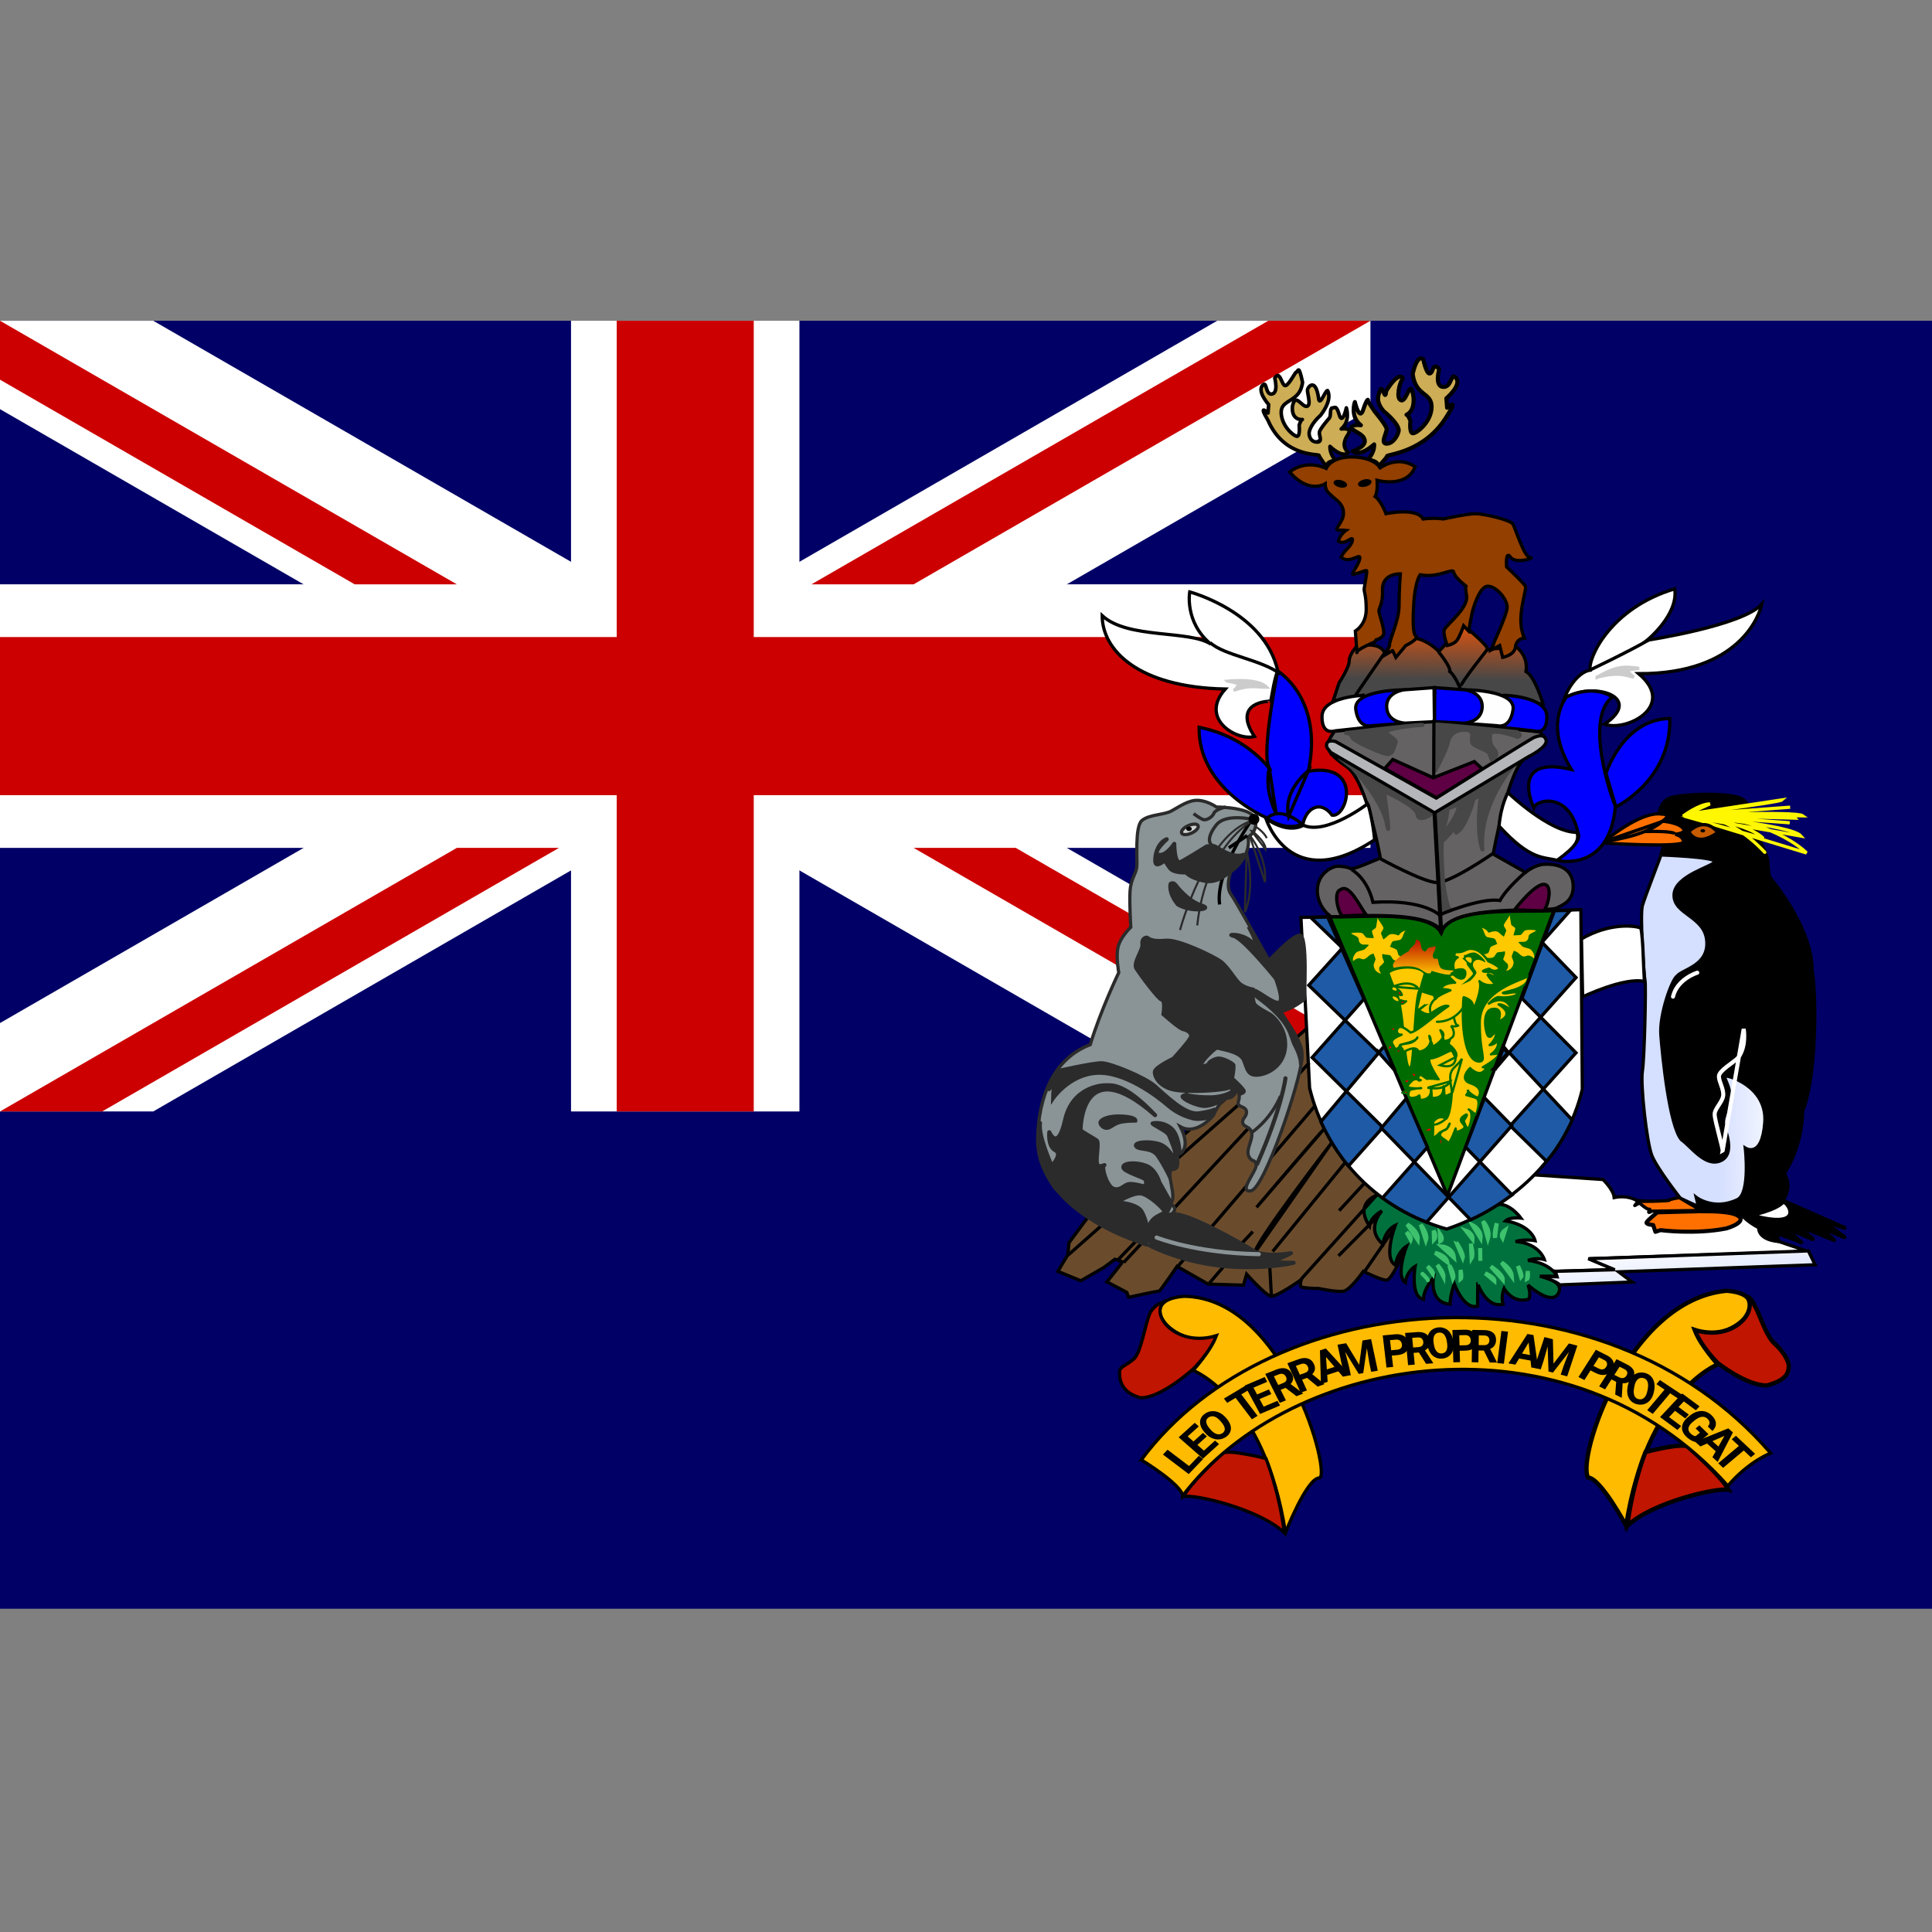
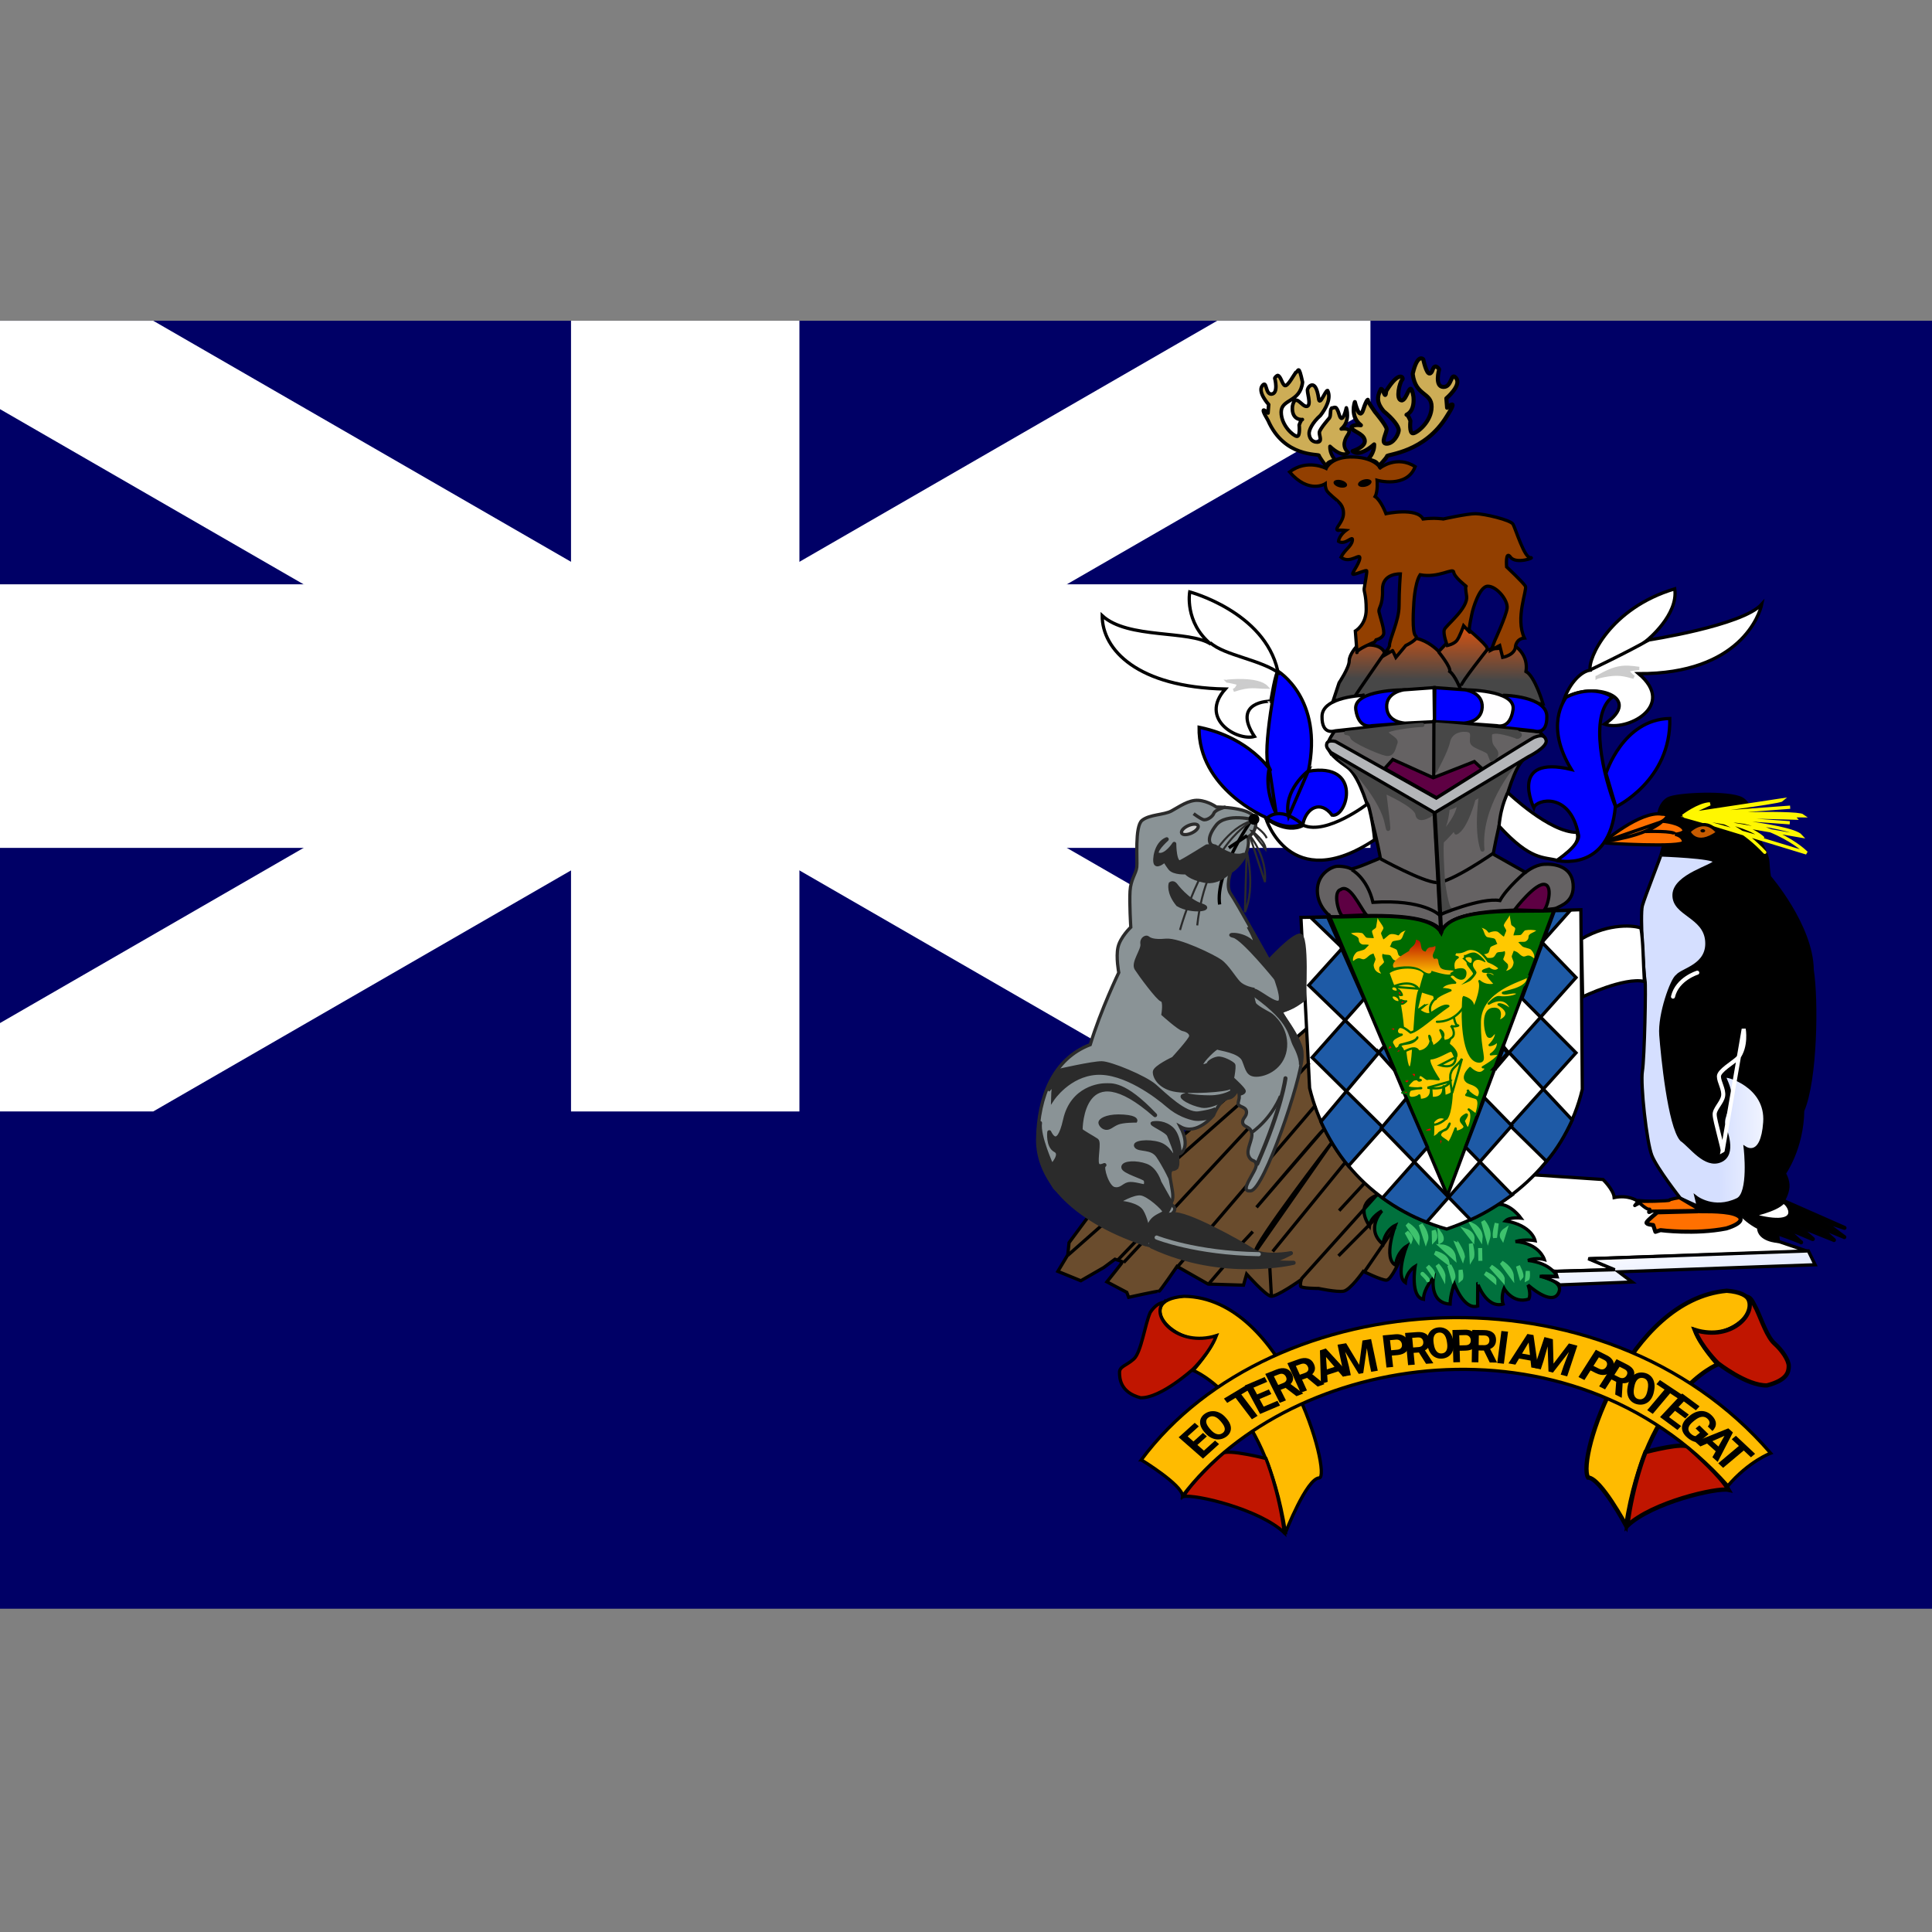
<svg xmlns="http://www.w3.org/2000/svg" width="512" height="512" viewBox="0 0 512 512" fill="none">
  <rect x="0" y="0" width="512" height="512" fill="#808080" stroke="none" />
  <path d="M0 85H512V426.33H0V85Z" fill="#000066" />
  <path d="M0 85V108.428L322.578 294.55H363.182V271.122L40.604 85H0ZM363.182 85V108.427L40.604 294.549H0V271.122L322.578 85H363.182Z" fill="white" />
  <path d="M151.326 85V294.549H211.856V85H151.326V85ZM0 154.85V224.699H363.182V154.85H0Z" fill="white" />
-   <path d="M0 168.819V210.73H363.182V168.819H0ZM163.432 85V294.549H199.75V85H163.432ZM0 294.549L121.061 224.699H148.13L27.069 294.549H0ZM0 85L121.061 154.85H93.992L0 100.619V85ZM215.053 154.85L336.114 85H363.182L242.122 154.85H215.053ZM363.182 294.549L242.122 224.699H269.19L363.182 278.93V294.549Z" fill="#CC0000" />
  <path fill-rule="evenodd" clip-rule="evenodd" d="M371 333.849C371 333.849 368.698 339.261 367.382 339.261C366.065 339.261 361.294 336.921 361.294 336.921C361.294 336.921 357.839 341.893 356.03 342.186C354.219 342.478 349.448 341.454 349.448 341.454C349.448 341.454 344.842 341.454 344.677 340.869C344.512 340.284 344.842 339.114 344.842 339.114C344.842 339.114 338.26 343.793 336.779 343.502C335.299 343.209 330.363 337.651 330.363 337.651L329.539 340.583L320.161 340.29L311.934 335.608C311.934 335.608 307.327 342.335 307.163 342.189C306.999 342.043 299.101 343.798 299.101 343.798L298.607 342.482L293.343 339.703C293.343 339.703 297.455 334.584 297.455 334.438C297.455 334.292 295.481 333.707 295.481 333.707L292.52 335.901L286.432 339.41L280.345 336.924L282.977 332.537L283.307 329.319L288.078 322.885L346.484 272.431L375.276 319.668L370.999 333.853L371 333.849Z" fill="#6A4C2D" stroke="black" stroke-width="0.861" />
  <path fill-rule="evenodd" clip-rule="evenodd" d="M412.495 336.909L427.699 336.424L421.227 333.582L479.155 331.642L470.969 328.87L463.718 320.138L433.702 318.128C433.702 318.128 431.44 316.603 427.776 317.366C427.62 315.287 424.813 312.584 424.813 312.584L406.335 311.337L394.796 318.336L402.593 336.077L412.495 336.909H412.495Z" fill="white" stroke="black" stroke-width="0.861" />
  <path fill-rule="evenodd" clip-rule="evenodd" d="M353.341 185.581L354.872 180.954C354.872 180.954 357.552 176.939 357.552 175.169C357.552 173.401 359.542 171.29 359.542 171.29C359.542 171.29 365.667 169.725 366.968 173.06C373.552 164.213 381.284 172.651 381.284 172.651L383.428 170.406L387.792 165.643C387.792 165.643 393.993 170.814 394.07 171.699C394.147 172.584 395.141 171.971 395.141 171.971L401.879 171.495C401.879 171.495 405.076 173.719 404.405 177.96C406.779 179.204 408.922 186.533 408.922 186.533L353.341 185.581V185.581Z" fill="url(#paint0_linear)" stroke="black" stroke-width="0.861" />
  <path fill-rule="evenodd" clip-rule="evenodd" d="M412.502 240.634C413.662 239.999 417.324 238.967 416.878 234.205C416.43 229.443 411.787 228.888 409.198 229.046C406.609 229.205 404.287 231.189 404.287 231.189L395.714 226.348C395.714 226.348 400.001 202.298 404.554 200.791C408.879 198.02 409.644 196.823 409.644 196.187C409.644 195.551 408.037 193.965 408.037 193.965L380.089 191.028L353.658 193.806C353.658 193.806 351.605 196.584 351.872 197.695C352.139 198.807 352.23 199.997 356.962 203.251C362.198 206.831 365.802 227.379 365.802 227.379C365.802 227.379 358.39 230.634 357.945 230.237C357.498 229.84 355.266 229.443 354.105 229.602C352.945 229.761 349.105 231.507 349.105 236.031C349.105 240.555 352.945 243.175 352.945 243.175C352.945 243.175 378.214 240.555 381.964 246.746C385.625 239.285 409.644 241.905 412.502 240.634V240.634Z" fill="#656263" stroke="black" stroke-width="0.861" />
  <path fill-rule="evenodd" clip-rule="evenodd" d="M439.724 215.635C439.724 215.635 440.004 213.025 442.102 211.782C444.199 210.539 458.183 209.917 461.54 211.782C464.897 213.646 466.154 222.845 466.154 222.845C466.154 222.845 468.252 226.077 468.392 228.439C468.532 230.8 468.811 232.416 468.811 232.416C468.811 232.416 479.999 245.344 480.139 257.029C481.398 264.984 481.118 286.239 477.622 294.319C477.482 304.387 472.727 310.976 472.727 310.976C472.727 310.976 473.846 312.716 473.706 314.58C473.566 316.445 472.447 318.186 472.447 318.186L488.809 325.395L482.795 323.406C482.795 323.406 488.949 328.005 488.809 327.881C488.669 327.756 481.957 325.022 481.957 325.022L486.013 328.627C485.872 328.502 476.083 324.649 476.083 324.649C476.083 324.649 480.698 328.503 480.419 328.378C480.139 328.253 473.007 325.27 473.007 325.27C473.007 325.27 477.482 329.497 477.342 329.248C477.203 329 470.909 326.762 470.909 326.762L471.189 328.875C471.189 328.875 466.154 328.627 466.154 325.27C463.638 324.027 461.959 322.287 461.959 322.287L450.353 320.547L437.207 285.618L440.284 226.573L441.123 223.59L439.724 215.635V215.635Z" fill="black" stroke="black" stroke-opacity="0.979" stroke-width="1.076" stroke-linejoin="round" />
  <path fill-rule="evenodd" clip-rule="evenodd" d="M430.939 404.323C430.939 404.323 424.206 391.73 420.849 391.553C417.819 386.42 431.377 344.455 457.601 342.062C472.017 343.118 458.786 356.836 449.306 352.615C450.49 356.308 455.23 361.584 455.23 361.584C455.23 361.584 436.468 368.795 430.939 404.323V404.323Z" fill="#FFBB00" stroke="black" stroke-width="1.139" />
  <path fill-rule="evenodd" clip-rule="evenodd" d="M340.666 406.16C340.666 406.16 346.239 391.829 349.623 391.653C353.006 391.475 340.666 343.887 313.798 343.533C299.27 344.594 312.604 358.393 322.158 354.147C320.964 357.863 316.187 363.17 316.187 363.17C316.187 363.17 335.094 370.423 340.667 406.16H340.666Z" fill="#FFBB00" stroke="black" stroke-width="0.861" />
  <path fill-rule="evenodd" clip-rule="evenodd" d="M365.314 316.646C365.25 316.531 358.646 318.488 362.918 324.876C363.242 322.401 366.221 320.905 366.221 320.905C366.221 320.905 361.689 325.682 366.479 329.71C367.062 325.913 369.782 324.704 369.782 324.704C369.782 324.704 366.415 333.509 369.846 335.292C370.234 331.781 372.76 330.228 372.76 330.228C372.76 330.228 369.717 338.112 372.436 339.897C372.76 336.904 375.026 335.58 375.026 335.58C375.026 335.58 373.666 343.752 377.227 344.328C377.292 341.451 379.882 338.63 379.882 338.63C379.882 338.63 378.716 345.306 384.284 345.594C384.349 343.062 385.385 340.184 385.385 340.184C385.385 340.184 387.91 347.263 391.6 346.112C391.536 344.04 391.664 340.126 391.6 340.126C391.536 340.126 393.931 346.86 398.333 345.594C397.686 343.695 398.593 341.45 398.593 341.45C398.593 341.45 400.923 345.652 405.132 344.27C405.844 343.004 404.937 340.529 404.937 340.529C404.937 340.529 411.088 346.17 412.965 342.774C414.843 339.379 408.045 338.228 408.045 338.228H412.642C412.642 338.228 411.153 334.775 404.938 334.026C407.074 333.163 409.275 333.796 409.275 333.796C409.275 333.796 407.979 329.48 401.635 329.02C404.095 328.271 406.815 328.789 406.815 328.789C406.815 328.789 405.973 324.704 398.981 323.553C400.082 322.459 403.059 322.804 403.059 322.804C403.059 322.804 400.275 318.949 397.103 319.179C393.931 319.408 365.25 316.589 365.314 316.647V316.646Z" fill="#00713D" stroke="black" stroke-width="0.861" />
  <path d="M376.97 337.594C376.97 337.594 378.459 338.975 378.394 339.263M393.603 337.423C393.603 337.423 396.128 338.516 396.063 339.495L393.603 337.423ZM395.098 335.642C395.098 335.642 398.335 337.656 398.27 339.152L395.098 335.642ZM397.941 334.602C397.941 334.602 400.53 336.04 400.661 338.285L397.941 334.602ZM402.278 335.525C402.278 335.525 403.573 338 403.119 338.461L402.278 335.525ZM404.874 336.847C405.068 338.803 404.678 338.976 404.678 338.976L404.874 336.847ZM372.949 324.473C372.949 324.473 375.992 326.2 375.733 328.617L372.949 324.473ZM372.756 326.548C372.756 326.548 374.181 327.756 373.858 328.562L372.756 326.548ZM376.515 324.535C376.515 324.535 378.522 327.01 377.875 328.736L376.515 324.535ZM379.944 326.144C379.944 326.144 380.851 327.698 380.008 328.561L379.944 326.144ZM381.562 326.89C381.562 326.89 382.663 328.444 381.691 328.962L381.562 326.89ZM380.336 332.013C380.336 332.013 383.184 332.589 383.574 334.488L380.336 332.013ZM382.016 330.287C382.016 330.287 384.994 330.459 385.319 333.28L382.016 330.287ZM385.968 329.308C386.033 329.308 387.975 332.358 387.651 333.336L385.968 329.308ZM389.789 329.595C389.789 329.595 390.567 332.531 389.983 333.451L389.789 329.595ZM392.247 330.746C392.247 330.804 392.311 334.141 392.311 334.141L392.247 330.746ZM388.495 326.144C388.495 326.144 390.372 326.777 390.243 328.389L388.495 326.144ZM390.237 324.645C390.237 324.645 392.632 325.854 392.373 328.155L390.237 324.645ZM393.025 323.672C393.025 323.672 395.097 325.859 394.32 328.276L393.025 323.672ZM396.647 324.186C396.647 324.186 395.869 326.89 396.193 327.984L396.647 324.186ZM398.85 326.028C398.85 326.028 397.49 326.949 398.202 328.1L398.85 326.028ZM387.07 336.56C387.07 336.56 387.523 338.631 387.07 338.976V336.56ZM384.088 335.354C384.088 335.354 385.578 337.656 385.059 338.807L384.088 335.354ZM380.915 335.237C380.915 335.237 382.598 336.965 382.534 338.345L380.915 335.237ZM378.326 335.581C378.326 335.581 379.88 336.904 379.75 337.652L378.326 335.581Z" stroke="#3EC26D" stroke-width="1.076" stroke-linecap="round" />
  <path fill-rule="evenodd" clip-rule="evenodd" d="M344.763 243.118L366.177 242.779C366.177 242.779 380.326 242.779 381.855 246.857C384.531 241.419 396.768 241.759 396.768 241.759L418.946 241.08L419.33 288.665C414.995 307.133 399.954 320.163 383.384 325.714C363.628 320.049 351.136 305.207 347.057 288.325L344.763 243.118V243.118Z" fill="white" stroke="black" stroke-width="0.861" />
  <path fill-rule="evenodd" clip-rule="evenodd" d="M352.392 242.941L383.584 316.83L411.763 241.332C403.022 241.833 384.266 240.109 381.937 247.199C378.331 240.853 358.601 243.411 352.391 242.942L352.392 242.941Z" fill="#006B00" stroke="black" stroke-width="0.861" />
  <path fill-rule="evenodd" clip-rule="evenodd" d="M373.624 282.945C374.823 283.503 374.79 262.892 376.366 262.252C376.816 260.546 377.042 259.799 377.605 257.986C376.254 255.853 370.176 255.959 367.925 257.773C368.938 260.652 369.388 261.612 369.388 261.612C372.428 265.986 371.823 283.41 373.624 282.946V282.945Z" fill="#FFC900" stroke="#006B00" stroke-width="0.593" stroke-linecap="round" />
  <path fill-rule="evenodd" clip-rule="evenodd" d="M365.266 123.643C365.266 123.643 367.47 121.417 367.57 120.882C367.67 120.348 377.585 119.992 383.495 110.199C386.801 105.035 383.495 108.062 383.495 108.062L383.295 105.569C383.295 105.569 387.401 102.097 385.899 100.227C384.397 98.357 384.898 102.631 382.494 102.542C380.09 102.453 381.392 97.913 381.392 97.913C381.392 97.913 381.192 97.378 380.49 97.111C379.489 97.2 379.789 98.802 378.888 98.981C377.986 99.159 377.185 95.241 377.185 95.241C377.185 95.241 375.683 93.461 374.381 99.07C375.082 105.035 379.389 103.877 379.389 107.795C379.389 111.712 375.582 114.739 374.481 114.828C373.378 114.917 373.779 111.534 373.779 111.534C373.779 111.534 373.179 109.931 372.778 109.931C372.377 109.931 374.981 109.576 374.581 105.124C373.679 99.782 372.978 106.37 371.376 106.103C369.774 105.835 370.976 101.206 371.576 100.672C372.176 100.138 370.874 97.912 367.369 103.61C367.069 106.37 366.668 102.898 365.967 103.076C364.766 105.302 364.965 106.904 366.668 108.952C369.172 111 370.775 113.048 370.674 114.116C370.574 115.184 369.273 117.588 367.47 117.588C365.666 117.588 367.57 114.65 367.47 113.671C367.369 112.691 364.365 109.13 364.365 109.13C364.365 109.13 362.261 106.103 362.461 106.014C362.661 105.925 362.262 105.48 361.259 108.596C360.257 111.711 359.056 106.548 359.056 106.548C359.056 106.548 357.654 110.376 360.658 112.692C358.354 112.424 358.154 113.225 358.154 113.225C358.154 114.294 361.259 114.739 361.66 116.608C362.061 118.478 358.455 119.547 358.455 119.547C358.455 119.547 359.957 121.416 364.164 117.766C364.265 120.081 362.561 121.683 362.561 121.683C363.964 122.247 365.066 122.188 365.266 123.642V123.643Z" fill="#CDAD56" stroke="black" stroke-width="1.076" stroke-linejoin="round" />
  <path fill-rule="evenodd" clip-rule="evenodd" d="M351.524 123.643C351.524 123.643 349.652 121.172 349.567 120.686C349.482 120.2 340.359 121.3 336.041 111.41C333.233 106.711 336.041 109.466 336.041 109.466L336.212 107.197C336.212 107.197 333.225 103.949 334.5 102.248C335.776 100.546 335.251 104.435 336.892 104.442C338.933 104.362 337.828 100.23 337.828 100.23C337.828 100.23 337.997 99.744 338.593 99.501C339.443 99.582 339.789 102.02 340.556 102.182C341.321 102.343 342.902 99.313 343.404 98.69C344.105 98.601 344.078 96.179 345.185 101.283C344.589 106.711 339.529 105.658 339.529 109.222C339.529 112.787 342.761 115.541 343.697 115.622C344.633 115.703 344.293 112.625 344.293 112.625C344.293 112.625 344.802 111.167 345.142 111.167C345.483 111.167 342.17 111.733 342.51 107.682C343.276 103.89 344.973 107.926 346.334 107.683C347.696 107.44 346.174 103.672 346.565 103.097C346.655 102.522 348.662 100.052 349.437 105.503C349.693 108.015 351.233 103.342 351.829 103.504C352.85 105.53 351.377 108.234 349.932 110.097C347.805 111.96 346.844 114.002 346.93 114.975C347.014 115.947 347.519 117.154 349.051 117.154C350.582 117.154 349.567 115.46 349.652 114.569C349.737 113.678 352.289 110.793 352.289 110.793C352.789 110.081 352.373 108.752 352.904 108.137C353.735 108.144 354.076 107.116 354.926 109.951C355.777 112.787 356.797 108.088 356.797 108.088C356.797 108.088 357.988 111.572 355.437 113.677C357.393 113.435 357.562 114.164 357.562 114.164C357.562 115.136 356.629 115.541 356.289 117.243C355.948 118.944 357.307 119.917 357.307 119.917C357.307 119.917 356.032 121.617 352.459 118.295C352.373 120.402 353.82 121.86 353.82 121.86C352.629 122.374 351.694 122.319 351.524 123.643V123.643Z" fill="#CDAD56" stroke="black" stroke-width="0.946" stroke-linejoin="round" />
  <path fill-rule="evenodd" clip-rule="evenodd" d="M406.56 253.963C404.694 252.458 404.473 253.772 403.555 253.436C403.106 253.268 402.753 252.893 402.362 252.553C402.022 252.243 401.618 252.114 401.168 251.946C400.999 252.392 400.829 252.837 400.659 253.283C400.49 253.729 401.131 254.467 401.118 255.136C400.99 256.13 400.534 256.953 399.131 257.293C399.531 256.589 399.758 256.554 399.636 255.694C399.576 255.265 398.223 254.502 398.39 254.096C398.638 253.441 399.061 252.685 398.748 252.033C398.172 252.382 397.42 252.199 396.843 252.412C396.36 252.604 396.327 253.404 395.654 253.736C394.964 254.024 393.442 253.881 392.171 253.24C392.947 252.717 393.59 253.07 394.366 252.546C394.754 252.284 394.737 251.164 395.125 250.901C395.513 250.639 396.443 250.361 396.831 250.098C396.482 249.745 396.501 249.185 396.152 248.832C395.802 248.478 394.254 248.555 393.904 248.2C393.206 247.494 393.339 246.563 392.64 245.856C394.448 246.433 394.186 247.216 394.64 247.157C395.496 246.792 396.351 246.719 396.8 246.887C397.25 247.055 398.104 248.048 398.554 248.217C398.723 247.771 398.97 247.205 399.141 246.759C399.31 246.313 398.378 245.541 398.548 245.095C398.887 244.205 399.73 243.417 400.07 242.524C400.191 243.385 400.352 244.107 400.474 244.967C400.534 245.397 401.485 245.62 401.546 246.05C401.606 246.48 401.05 247.477 401.11 247.907C401.63 247.815 402.381 247.878 402.899 247.786C403.418 247.693 403.763 246.621 404.282 246.529C405.32 246.345 406.068 246.401 407.126 246.578C406.35 247.222 405.746 247.179 405.26 247.771C404.871 248.033 405.412 248.897 404.288 249.502C403.866 249.719 402.757 249.458 402.369 249.72L403.417 250.781C403.766 251.135 405.334 251.299 405.683 251.652C406.382 252.36 406.752 253.204 406.56 253.963V253.963ZM358.594 254.691C360.46 253.185 360.682 254.499 361.6 254.164C362.048 253.995 362.402 253.621 362.793 253.281C363.133 252.971 363.537 252.842 363.986 252.673L364.495 254.01C364.665 254.456 364.022 255.194 364.038 255.863C364.164 256.857 364.62 257.68 366.023 258.022C365.623 257.317 365.397 257.282 365.518 256.422C365.579 255.992 366.931 255.23 366.765 254.822C366.517 254.17 366.094 253.414 366.406 252.76C366.983 253.11 367.734 252.927 368.311 253.139C368.795 253.331 368.828 254.131 369.502 254.465C370.191 254.752 371.714 254.61 372.983 253.968C372.206 253.445 371.565 253.798 370.789 253.274C370.4 253.012 370.418 251.891 370.03 251.629C369.641 251.367 368.711 251.088 368.322 250.826C368.672 250.473 368.654 249.913 369.002 249.559C369.353 249.206 370.901 249.282 371.25 248.929C371.949 248.222 371.816 247.291 372.514 246.584C370.706 247.161 370.969 247.944 370.514 247.884C369.658 247.52 368.804 247.447 368.354 247.615C367.906 247.783 367.05 248.776 366.601 248.944C366.43 248.499 366.183 247.932 366.014 247.487C365.844 247.041 366.777 246.269 366.606 245.823C366.267 244.932 365.425 244.144 365.086 243.253C364.963 244.113 364.803 244.835 364.682 245.695C364.62 246.124 363.669 246.349 363.608 246.778C363.547 247.208 364.105 248.205 364.045 248.635C363.525 248.542 362.774 248.605 362.255 248.514C361.737 248.422 361.391 247.349 360.871 247.257C359.834 247.073 359.087 247.129 358.029 247.307C358.805 247.95 359.408 247.906 359.895 248.499C360.283 248.761 359.743 249.624 360.866 250.23C361.288 250.448 362.398 250.187 362.786 250.448C362.436 250.802 362.087 251.155 361.738 251.509C361.389 251.862 359.821 252.027 359.471 252.38C358.773 253.087 358.403 253.932 358.594 254.691V254.691Z" fill="#FFC900" />
  <path fill-rule="evenodd" clip-rule="evenodd" d="M404.888 258.723C403.198 259.896 392.28 262.35 392.168 270.776C392.056 279.202 394.082 281.123 392.056 281.336C388.116 281.336 387.554 271.949 387.666 267.789C387.778 263.63 387.89 264.269 387.89 264.269C387.89 264.269 390.592 264.909 390.367 266.936C390.142 268.963 393.068 261.923 392.056 260.003C393.856 261.603 396.22 260.963 396.22 260.856C396.22 260.75 394.87 259.47 394.307 258.51C393.745 257.55 396.333 259.043 396.333 259.043C396.333 259.043 396.445 257.443 394.194 257.55C391.268 257.55 394.645 256.696 394.645 256.696C394.645 256.696 396.333 258.083 397.458 256.59C396.22 255.416 394.42 254.776 394.42 254.776C394.42 254.776 392.844 252.11 390.706 251.576C388.229 251.043 388.566 252.536 385.753 252.323C385.19 253.283 385.19 253.39 386.316 253.71C384.402 254.883 385.415 257.23 385.415 257.23C385.415 257.23 388.454 256.056 388.342 257.976C388.23 259.896 386.54 259.576 385.415 258.403C384.402 257.87 384.065 258.936 384.065 258.936L385.641 260.43C385.641 260.43 382.601 260.323 381.813 262.136C383.502 262.03 384.402 262.456 384.402 262.456C384.402 262.456 380.913 263.843 380.574 264.589C380.238 265.336 380.125 263.736 380.012 263.736C379.9 263.736 376.636 262.67 376.636 262.67L375.509 267.282C375.509 267.282 377.762 269.283 378.999 268.643C380.238 268.003 382.489 266.083 383.839 266.616C379.9 269.283 375.961 273.123 373.822 273.656C373.259 273.229 371.346 271.523 370.558 272.376C369.77 273.229 370.332 274.296 371.346 274.189C372.358 274.083 368.082 275.043 368.982 276.643C369.882 278.243 369.77 278.135 370.558 277.709C371.346 277.283 369.882 277.176 372.809 276.429C375.735 275.683 375.622 274.935 375.622 274.935C375.622 274.935 375.06 276.109 373.485 276.429C371.909 276.749 370.67 276.749 371.008 277.175C371.346 277.602 372.02 278.349 371.796 278.776C371.57 279.202 375.06 276.536 375.961 278.669C378.325 278.563 379.9 276.003 378.774 274.509C378.887 276.109 380.012 276.643 379.337 277.389C378.662 278.136 384.627 274.935 381.7 273.016C382.49 274.616 382.601 275.896 382.601 275.896C382.601 275.896 383.951 275.789 384.29 275.363C384.627 274.935 383.614 276.536 384.065 276.856C384.514 277.176 386.653 278.989 385.753 280.269C385.19 279.523 385.078 278.349 384.402 278.456C383.726 278.563 380.913 280.376 379.225 280.483C377.537 280.589 381.25 286.029 381.25 286.029C381.25 286.029 378.662 285.709 378.325 285.923C377.986 286.136 376.298 284.003 375.961 285.283C375.398 286.883 376.523 286.243 376.523 286.243C376.523 286.243 375.06 285.603 374.272 286.349C373.485 287.096 372.696 287.843 373.259 288.162C373.822 288.482 376.299 288.482 376.635 288.375C376.971 288.269 373.822 288.589 373.597 288.909C373.371 289.229 372.922 290.402 373.597 290.829C374.272 291.255 375.961 290.615 376.073 290.295C376.186 289.975 376.298 291.469 376.298 291.469C376.298 291.469 379.225 291.682 379.225 289.015C379.225 286.349 379.45 290.935 379.45 290.935C379.45 290.935 382.376 291.362 382.489 288.695C382.602 286.029 382.826 290.509 382.826 290.509C382.826 290.509 384.74 289.975 384.74 289.549C384.74 289.122 384.627 294.882 383.277 296.482C381.138 295.202 379.787 297.335 379.787 297.335C379.787 297.335 379.899 300.428 379.675 301.175C379.45 301.922 381.138 300.748 381.251 300.428C381.363 300.108 383.389 299.255 383.502 299.042L384.177 297.762C384.177 297.762 383.726 299.255 382.939 299.468C382.152 299.682 381.363 300.428 381.7 301.068C382.038 301.708 383.277 302.135 383.726 302.775C384.177 303.415 385.753 299.042 385.753 299.042L385.865 300.002C385.865 300.002 387.891 299.575 388.116 298.722C388.342 297.868 385.978 297.122 387.891 295.735C389.804 294.348 387.891 297.015 387.891 297.015C387.891 297.015 388.566 299.042 389.017 299.042C389.467 299.042 390.592 295.202 389.467 294.242C388.342 293.282 391.155 295.415 391.155 295.415C391.155 295.415 392.731 291.469 391.043 290.935C389.355 290.402 388.566 290.189 388.566 290.189C388.566 290.189 389.467 289.122 389.017 289.015C388.566 288.909 391.38 291.362 391.83 290.722C392.281 290.082 392.956 288.162 389.693 287.095C386.428 286.029 389.58 283.042 389.58 283.042C389.58 283.042 391.606 285.175 393.069 284.002C394.532 282.829 392.957 282.829 392.957 282.829C392.957 282.829 397.121 280.483 397.233 279.309C396.446 279.202 395.094 279.415 395.094 279.415C395.094 279.415 397.458 278.029 396.896 275.789C395.995 276.962 394.757 276.963 394.757 276.963C394.757 276.963 396.783 275.149 396.445 273.443C395.207 274.296 395.32 274.935 394.532 274.723C393.744 274.51 392.394 267.789 395.545 267.363C398.697 266.936 397.008 270.669 397.121 270.669C397.233 270.669 401.849 268.963 397.121 266.189C398.246 265.869 400.61 267.789 400.61 267.789C400.61 267.789 399.597 263.096 394.532 265.976C395.77 264.803 396.558 264.056 397.571 264.269C398.584 264.483 402.187 264.163 402.187 263.203C401.286 262.563 399.372 263.523 398.358 263.203C397.346 262.883 405.562 262.35 404.887 258.723H404.888Z" fill="#FFC900" stroke="#006B00" stroke-width="0.593" stroke-linecap="round" stroke-linejoin="round" />
  <path d="M380.799 270.773C380.799 270.773 384.963 271.093 387.664 267.146M369.204 261.492C369.204 261.492 373.706 259.252 375.957 262.025L369.204 261.492ZM377.758 266.293C377.646 266.293 376.183 267.679 375.845 267.679L377.758 266.293Z" stroke="#006B00" stroke-width="0.593" stroke-linecap="round" />
  <path d="M385.298 269.599C385.298 269.599 385.636 271.732 386.311 271.732C386.987 271.732 385.186 272.266 384.51 271.839C385.298 272.799 385.749 274.506 384.51 275.146" stroke="#006B00" stroke-width="0.593" stroke-linecap="round" />
  <path fill-rule="evenodd" clip-rule="evenodd" d="M383.159 296.48C383.159 296.48 381.696 297.973 379.895 298.08Z" fill="#E80000" />
  <path d="M383.159 296.48C383.159 296.48 381.696 297.973 379.895 298.08" stroke="#006B00" stroke-width="0.593" stroke-linecap="round" />
  <path d="M380.233 264.801C380.233 264.801 378.432 266.295 379.107 268.321M384.85 289.652C384.85 289.652 383.949 285.385 384.512 284.318C384.85 282.932 386.313 282.398 387.439 280.585L384.85 289.652ZM384.398 286.558C384.398 286.558 383.272 289.118 378.32 288.265L384.398 286.558ZM385.751 280.158C385.751 280.158 386.088 283.571 381.586 282.291L385.751 280.158Z" stroke="#006B00" stroke-width="0.593" stroke-linecap="round" />
  <path fill-rule="evenodd" clip-rule="evenodd" d="M386.986 261.067C386.986 261.067 389.35 260.213 389.799 259.787C390.25 259.36 391.038 258.507 391.263 257.867C391.487 257.227 389.687 256.267 390.587 254.88C391.15 254.24 391.938 254.133 393.289 254.88C394.639 255.627 392.05 252.533 390.7 252.427C389.35 252.32 388.449 253.28 388.111 253.067C387.774 252.853 388.223 253.92 387.661 253.92C387.098 253.92 388.786 254.773 388.674 255.307C388.562 255.84 390.474 257.653 390.362 258.08C390.25 258.507 387.549 260.96 386.986 261.067Z" fill="#006B00" />
  <path fill-rule="evenodd" clip-rule="evenodd" d="M388.677 254.027C389.704 253.805 389.869 254.051 389.69 254.881C389.209 254.651 389.032 254.456 388.677 254.027Z" fill="#FFC900" stroke="#FFC900" stroke-width="0.593" stroke-linecap="round" stroke-linejoin="round" />
  <path fill-rule="evenodd" clip-rule="evenodd" d="M381.486 301.549C381.486 301.549 381.106 303.782 382.034 303.969C381.988 303.105 382.231 302.514 382.459 302.284C382.261 302.197 381.532 301.564 381.486 301.549ZM379.398 298.801C378.547 298.685 377.108 299.355 377.521 300.163C378.213 299.599 378.854 300.21 379.338 299.634C379.486 299.476 379.444 299.003 379.398 298.801V298.801ZM379.391 297.205C379.391 297.205 378.049 297.003 377.862 297.884C378.789 297.772 379.066 297.678 379.373 297.863C379.462 297.674 379.376 297.249 379.391 297.205Z" fill="#E80000" stroke="#006B00" stroke-width="0.593" stroke-linejoin="round" />
  <path fill-rule="evenodd" clip-rule="evenodd" d="M373.704 284.624C373.704 284.624 374.509 284.913 374.737 285.691C375.375 285.316 375.68 283.659 373.704 284.624ZM371.711 286.523C371.742 286.509 373.398 285.558 373.566 286.466C373.216 286.797 373.064 287.013 372.79 287.085C372.578 287.085 372.152 286.466 371.711 286.523V286.523ZM371.546 289.606C371.576 289.592 372.61 288.728 373.005 289.304C373.4 289.88 372.686 289.851 372.686 289.851C372.686 289.851 372.321 289.693 371.546 289.606ZM370.086 272.438C370.071 272.438 368.764 271.963 368.217 272.827C369.083 272.928 369.387 273.216 369.782 273.504C369.676 273.144 369.494 272.597 370.086 272.438ZM367.55 278.904C367.55 278.904 367.61 277.449 368.34 276.859C368.75 277.075 368.872 277.42 369.145 277.853C368.598 277.968 367.869 277.996 367.55 278.904V278.904ZM371.042 277.866C371.042 277.866 369.598 278.5 370.069 279.191C370.541 278.716 371.057 278.86 371.057 278.845C371.057 278.831 371.057 277.88 371.042 277.866Z" fill="#E80000" stroke="#006B00" stroke-width="0.474" stroke-linejoin="round" />
  <path fill-rule="evenodd" clip-rule="evenodd" d="M368.961 263.951C368.444 264.499 369.599 265.694 370.815 265.522C371.119 264.226 369.265 263.548 368.961 263.951Z" fill="#FFC900" stroke="#006B00" stroke-width="0.474" stroke-linejoin="round" />
  <path fill-rule="evenodd" clip-rule="evenodd" d="M370.299 262.959C370.299 262.959 370.527 263.982 371.576 263.708C371.409 262.916 370.679 262.325 370.679 262.325C370.634 262.556 370.831 262.916 370.299 262.959V262.959ZM370.998 265.927C370.998 265.927 371.575 266.518 372.715 265.308C372.199 265.452 371.287 265.02 371.287 265.02C371.287 265.02 371.287 265.855 370.998 265.927Z" fill="#E80000" stroke="#006B00" stroke-width="0.474" stroke-linejoin="round" />
  <path fill-rule="evenodd" clip-rule="evenodd" d="M368.895 261.604C368.378 262.151 369.109 262.914 370.326 262.741C370.63 261.446 369.199 261.201 368.895 261.604Z" fill="#FFC900" stroke="#006B00" stroke-width="0.474" stroke-linejoin="round" />
  <path fill-rule="evenodd" clip-rule="evenodd" d="M369.383 256.484C369.383 256.484 374.227 255.253 376.798 257.099C379.369 258.945 379.369 257.275 379.369 257.275C379.369 257.275 383.126 258.505 384.214 258.242C385.302 257.978 383.423 258.33 384.906 257.539C386.389 256.748 381.94 257.715 381.545 256.045C380.852 254.99 381.643 253.671 380.062 254.111C378.974 252.88 380.753 252.002 380.358 250.683C379.271 251.386 378.677 250.419 377.787 252.178C375.711 251.826 377.49 249.277 375.216 249.013C375.216 250.859 373.535 250.947 373.436 252.001C372.448 252.617 368.097 254.902 369.383 256.484V256.484Z" fill="url(#paint1_linear)" />
  <path fill-rule="evenodd" clip-rule="evenodd" d="M313.619 396.6C316.763 395.926 333.795 399.942 340.362 406.201C338.969 395.056 335.494 386.517 335.494 386.517C335.494 386.517 325.345 383.943 323.951 385.182C321.907 387.095 315.77 392.826 313.619 396.6ZM308.427 345.122C307.233 345.298 306.038 346.006 304.845 347.774C303.451 350.782 302.456 358.39 300.466 360.159C298.475 361.928 296.684 362.104 296.684 363.697C296.684 365.289 296.884 369.004 302.257 370.419C307.631 370.596 316.189 362.812 316.189 362.812C316.189 362.812 320.568 358.567 322.359 353.967C312.01 357.152 304.646 348.659 308.427 345.121V345.122Z" fill="#C01500" stroke="black" stroke-width="0.861" />
  <path fill-rule="evenodd" clip-rule="evenodd" d="M458.106 394.825C454.986 394.155 437.758 398.148 431.242 404.371C432.625 393.29 436.072 384.801 436.072 384.801C437.275 384.509 446.034 382.243 447.418 383.474C449.446 385.376 455.973 391.074 458.106 394.825H458.106ZM462.932 343.646C464.118 343.822 464.537 345.207 465.504 346.964C466.886 349.954 468.31 354.31 470.286 356.069C472.261 357.828 474.038 360.433 474.038 362.016C474.038 363.598 473.622 365.738 468.29 367.144C462.957 367.32 455.23 361.234 455.23 361.234C455.23 361.234 450.886 357.012 449.108 352.44C459.378 355.607 466.029 347.455 462.932 343.646V343.646Z" fill="#C01500" stroke="black" stroke-width="1.139" />
  <path fill-rule="evenodd" clip-rule="evenodd" d="M302.456 386.876C302.456 386.876 313.203 393.422 313.403 396.429C342.262 358.393 415.903 346.54 457.899 393.776C463.472 387.23 469.244 385.107 469.244 385.107C425.058 333.8 337.085 340.17 302.455 386.876H302.456Z" fill="#FFBB00" stroke="black" stroke-width="0.861" />
  <path fill-rule="evenodd" clip-rule="evenodd" d="M411.944 241.343L416.151 241.255L408.639 249.712L417.655 259.06L399.925 278.914L416.652 296.81C414.816 300.816 412.679 304.467 409.841 307.761L400.226 298.323L417.654 279.003L403.331 264.581L411.944 241.344V241.343ZM351.848 243.033L347.341 243.122L355.754 251.223L346.839 261.106L365.369 279.001L350.044 297.252C351.881 301.259 354.519 305.71 357.356 309.004L366.471 298.765L347.741 280.247L361.463 264.756L351.847 243.032L351.848 243.033Z" fill="#1E5AA6" stroke="black" stroke-width="0.861" />
  <path fill-rule="evenodd" clip-rule="evenodd" d="M372.68 291.109L366.069 298.944L389.708 323.25C393.881 321.38 397.153 319.243 400.725 316.661L388.405 304.018L393.413 290.931L400.625 298.321L378.089 323.873C374.317 322.448 370.143 320.223 366.37 317.462L378.289 304.019L372.681 291.109H372.68ZM365.369 278.912L369.676 283.72L366.872 277.221L365.369 278.913V278.912Z" fill="#1E5AA6" stroke="black" stroke-width="0.861" />
  <path fill-rule="evenodd" clip-rule="evenodd" d="M396.219 283.165C396.314 283.076 399.695 279.069 399.695 279.069L398.38 277.467L396.22 283.165H396.219Z" fill="#1E5AA6" stroke="black" stroke-width="1.111" />
-   <path d="M315.112 388.511L317.705 385.806L318.835 386.662L315.02 390.641L308.193 385.468L309.414 384.195L315.112 388.511Z" fill="black" />
  <path d="M319.837 380.651L317.32 382.92L319.045 384.432L321.999 381.77L323.065 382.705L318.8 386.549L312.36 380.902L316.616 377.066L317.691 378.008L314.746 380.663L316.28 382.008L318.798 379.74L319.837 380.651Z" fill="black" />
  <path d="M325.127 376.019C325.639 376.624 325.97 377.23 326.12 377.836C326.269 378.443 326.228 379.01 325.995 379.539C325.766 380.065 325.366 380.509 324.796 380.871C324.232 381.229 323.626 381.426 322.976 381.461C322.326 381.497 321.688 381.365 321.061 381.066C320.432 380.764 319.866 380.319 319.362 379.73L319.104 379.426C318.592 378.82 318.261 378.212 318.112 377.601C317.964 376.985 318.006 376.415 318.238 375.892C318.471 375.363 318.87 374.919 319.437 374.559C320.004 374.199 320.612 374.004 321.261 373.973C321.911 373.937 322.551 374.074 323.182 374.384C323.813 374.688 324.384 375.142 324.894 375.745L325.127 376.019ZM323.47 376.642C322.925 375.997 322.382 375.588 321.843 375.415C321.304 375.242 320.797 375.306 320.324 375.607C319.854 375.905 319.632 376.301 319.657 376.796C319.681 377.287 319.962 377.854 320.5 378.495L320.754 378.794C321.285 379.422 321.825 379.828 322.374 380.012C322.923 380.197 323.437 380.137 323.917 379.832C324.387 379.534 324.608 379.138 324.579 378.646C324.547 378.151 324.262 377.583 323.724 376.942L323.47 376.642Z" fill="black" />
  <path d="M331.203 368.182L328.954 369.533L333.274 375.213L331.761 376.122L327.441 370.442L325.222 371.776L324.357 370.638L330.337 367.044L331.203 368.182Z" fill="black" />
  <path d="M336.917 369.434L333.798 370.759L334.885 372.78L338.545 371.225L339.216 372.473L333.932 374.719L329.875 367.175L335.149 364.934L335.826 366.193L332.176 367.744L333.143 369.542L336.262 368.217L336.917 369.434Z" fill="black" />
  <path d="M340.687 367.796L339.379 368.313L340.783 371.117L339.142 371.766L335.307 364.107L338.267 362.936C339.208 362.564 340.035 362.479 340.747 362.68C341.459 362.882 342 363.35 342.369 364.087C342.63 364.61 342.73 365.093 342.669 365.538C342.609 365.977 342.392 366.395 342.018 366.791L345.308 369.239L345.345 369.313L343.584 370.009L340.687 367.796ZM338.739 367.035L340.063 366.511C340.475 366.348 340.744 366.122 340.87 365.833C340.995 365.54 340.968 365.217 340.791 364.862C340.61 364.501 340.36 364.26 340.041 364.138C339.726 364.015 339.348 364.04 338.907 364.215L337.588 364.736L338.739 367.035Z" fill="black" />
  <path d="M346.387 365.148L345.063 365.621L346.356 368.478L344.694 369.072L341.163 361.268L344.16 360.197C345.113 359.856 345.941 359.799 346.644 360.025C347.346 360.251 347.868 360.739 348.207 361.489C348.448 362.022 348.529 362.51 348.451 362.953C348.375 363.391 348.142 363.802 347.754 364.186L350.942 366.751L350.976 366.826L349.192 367.464L346.387 365.148ZM344.474 364.319L345.815 363.839C346.232 363.69 346.509 363.473 346.646 363.187C346.781 362.898 346.767 362.573 346.604 362.212C346.437 361.844 346.197 361.594 345.884 361.461C345.574 361.327 345.196 361.339 344.749 361.499L343.414 361.976L344.474 364.319Z" fill="black" />
  <path d="M376.028 358.422L374.626 358.526L374.919 361.647L373.158 361.778L372.359 353.25L375.533 353.015C376.542 352.94 377.342 353.107 377.931 353.515C378.521 353.924 378.854 354.538 378.931 355.358C378.986 355.94 378.904 356.435 378.686 356.845C378.472 357.25 378.12 357.587 377.629 357.855L379.804 361.203L379.811 361.285L377.922 361.425L376.028 358.422ZM374.492 357.102L375.912 356.997C376.354 356.964 376.686 356.828 376.908 356.587C377.129 356.343 377.221 356.023 377.184 355.629C377.146 355.227 377.001 354.919 376.749 354.706C376.501 354.492 376.14 354.403 375.666 354.438L374.253 354.543L374.492 357.102Z" fill="black" />
  <path d="M393.244 357.914L391.838 357.895L391.785 361.031L390.021 361.007L390.165 352.443L393.347 352.485C394.359 352.498 395.135 352.734 395.677 353.193C396.218 353.651 396.482 354.292 396.468 355.115C396.459 355.7 396.323 356.186 396.061 356.575C395.804 356.96 395.416 357.264 394.899 357.489L396.693 361.013L396.691 361.096L394.797 361.071L393.244 357.914ZM391.862 356.466L393.286 356.485C393.729 356.491 394.074 356.384 394.321 356.163C394.568 355.939 394.695 355.629 394.701 355.233C394.708 354.829 394.598 354.51 394.37 354.275C394.147 354.041 393.798 353.921 393.323 353.914L391.905 353.896L391.862 356.466Z" fill="black" />
  <path d="M428.307 366.198L427.053 365.563L425.362 368.204L423.787 367.407L428.406 360.194L431.246 361.63C432.149 362.087 432.723 362.629 432.97 363.257C433.217 363.885 433.118 364.545 432.674 365.239C432.359 365.731 431.982 366.085 431.543 366.3C431.11 366.514 430.601 366.602 430.018 366.565L429.784 370.35L429.74 370.419L428.05 369.564L428.307 366.198ZM427.823 364.359L429.094 365.002C429.489 365.202 429.856 365.263 430.193 365.184C430.533 365.103 430.81 364.895 431.023 364.561C431.241 364.221 431.309 363.901 431.227 363.602C431.149 363.304 430.898 363.049 430.475 362.834L429.21 362.194L427.823 364.359Z" fill="black" />
  <path d="M446.613 375.897L443.89 373.88L442.321 375.554L445.517 377.921L444.547 378.955L439.933 375.538L445.791 369.289L450.396 372.699L449.418 373.742L446.232 371.382L444.835 372.872L447.559 374.888L446.613 375.897Z" fill="black" />
  <path d="M438.318 368.756C438.17 369.562 437.897 370.246 437.5 370.806C437.102 371.365 436.606 371.766 436.011 372.007C435.42 372.248 434.781 372.311 434.092 372.196C433.411 372.083 432.834 371.818 432.36 371.402C431.885 370.987 431.557 370.453 431.375 369.8C431.193 369.143 431.172 368.42 431.313 367.632L431.387 367.227C431.535 366.42 431.81 365.736 432.212 365.173C432.619 364.607 433.117 364.205 433.707 363.967C434.302 363.726 434.942 363.663 435.626 363.777C436.311 363.892 436.888 364.158 437.358 364.577C437.832 364.992 438.157 365.532 438.334 366.196C438.515 366.856 438.532 367.588 438.385 368.39L438.318 368.756ZM436.671 368.098C436.828 367.239 436.794 366.561 436.567 366.063C436.341 365.565 435.942 365.268 435.37 365.173C434.802 365.078 434.323 365.226 433.933 365.617C433.544 366.004 433.27 366.623 433.11 367.474L433.037 367.874C432.883 368.71 432.918 369.385 433.142 369.898C433.366 370.411 433.767 370.715 434.346 370.812C434.914 370.907 435.391 370.759 435.777 370.367C436.164 369.972 436.437 369.348 436.597 368.498L436.671 368.098Z" fill="black" />
  <path d="M385.167 355.644C385.292 356.433 385.261 357.143 385.074 357.774C384.888 358.405 384.558 358.915 384.086 359.306C383.617 359.697 383.046 359.935 382.372 360.023C381.705 360.109 381.085 360.027 380.511 359.775C379.938 359.524 379.461 359.122 379.081 358.568C378.7 358.011 378.447 357.347 378.322 356.577L378.259 356.18C378.135 355.391 378.167 354.679 378.357 354.044C378.55 353.405 378.88 352.892 379.35 352.506C379.822 352.115 380.393 351.876 381.064 351.789C381.734 351.702 382.355 351.786 382.925 352.042C383.499 352.293 383.975 352.702 384.353 353.267C384.735 353.828 384.987 354.501 385.111 355.286L385.167 355.644ZM383.43 355.499C383.298 354.658 383.046 354.039 382.675 353.642C382.304 353.244 381.839 353.082 381.279 353.154C380.723 353.226 380.327 353.499 380.094 353.971C379.859 354.439 379.806 355.09 379.933 355.924L379.995 356.315C380.123 357.133 380.375 357.749 380.748 358.161C381.121 358.573 381.591 358.742 382.159 358.669C382.715 358.597 383.108 358.325 383.338 357.853C383.568 357.377 383.619 356.723 383.492 355.889L383.43 355.499Z" fill="black" />
  <path d="M354.663 363.408L351.723 364.374L351.842 366.187L350.059 366.773L349.798 357.869L351.352 357.358L357.688 364.266L355.905 364.852L354.663 363.408ZM351.627 362.905L353.661 362.236L351.407 359.612L351.627 362.905Z" fill="black" />
  <path d="M454.688 384.609L452.383 382.546L450.621 383.321L449.223 382.07L458.02 378.527L459.239 379.618L455.207 387.425L453.808 386.173L454.688 384.609ZM453.809 381.917L455.405 383.345L457.006 380.505L453.809 381.917Z" fill="black" />
  <path d="M405.614 360.568L402.568 360.024L401.599 361.642L399.752 361.312L404.779 353.517L406.389 353.805L407.657 362.723L405.81 362.393L405.614 360.568ZM403.352 358.713L405.46 359.089L405.107 355.773L403.352 358.713Z" fill="black" />
  <path d="M356.738 355.973L360.193 361.689L361.066 355.25L363.352 354.868L365.125 363.248L363.378 363.54L362.894 361.25L362.232 357.266L361.272 363.892L360.076 364.092L356.482 358.233L357.491 362.152L357.976 364.443L356.235 364.734L354.463 356.353L356.738 355.973Z" fill="black" />
  <path d="M368.844 359.252L369.195 362.25L367.437 362.412L366.442 353.905L369.769 353.597C370.409 353.538 370.985 353.603 371.497 353.791C372.012 353.98 372.426 354.278 372.739 354.687C373.05 355.091 373.239 355.568 373.303 356.117C373.4 356.951 373.19 357.635 372.673 358.172C372.159 358.703 371.396 359.016 370.385 359.11L368.844 359.252ZM368.678 357.832L370.248 357.687C370.712 357.644 371.053 357.502 371.27 357.262C371.49 357.021 371.577 356.698 371.529 356.293C371.48 355.876 371.318 355.55 371.042 355.316C370.766 355.082 370.41 354.981 369.976 355.013L368.365 355.162L368.678 357.832Z" fill="black" />
  <path d="M386.833 357.97L386.92 360.987L385.155 361.027L384.909 352.465L388.25 352.389C388.893 352.374 389.461 352.479 389.954 352.703C390.451 352.928 390.837 353.254 391.112 353.683C391.387 354.109 391.533 354.598 391.548 355.15C391.573 355.989 391.303 356.658 390.741 357.158C390.182 357.653 389.395 357.912 388.38 357.935L386.833 357.97ZM386.792 356.541L388.368 356.505C388.835 356.495 389.186 356.377 389.423 356.152C389.664 355.927 389.778 355.61 389.767 355.203C389.755 354.783 389.621 354.447 389.367 354.194C389.112 353.941 388.768 353.815 388.332 353.817L386.715 353.854L386.792 356.541Z" fill="black" />
  <path d="M421.509 363.178L419.889 365.724L418.312 364.932L422.911 357.705L425.897 359.207C426.471 359.496 426.913 359.849 427.221 360.266C427.532 360.684 427.689 361.136 427.69 361.622C427.693 362.104 427.546 362.578 427.249 363.045C426.798 363.753 426.185 364.182 425.409 364.334C424.638 364.483 423.799 364.33 422.892 363.874L421.509 363.178ZM422.277 361.972L423.685 362.681C424.102 362.89 424.478 362.957 424.814 362.881C425.152 362.807 425.431 362.598 425.65 362.254C425.875 361.9 425.947 361.558 425.865 361.229C425.784 360.899 425.55 360.633 425.166 360.431L423.72 359.704L422.277 361.972Z" fill="black" />
  <path d="M398.544 361.401L396.788 361.221L397.891 352.727L399.647 352.907L398.544 361.401Z" fill="black" />
  <path d="M464.019 386.192L462.107 384.396L456.646 388.989L455.359 387.78L460.821 383.187L458.934 381.415L460.028 380.495L465.113 385.272L464.019 386.192Z" fill="black" />
  <path d="M444.783 370.686L442.598 369.232L438.002 374.691L436.532 373.713L441.129 368.255L438.974 366.821L439.895 365.727L445.704 369.592L444.783 370.686Z" fill="black" />
  <path d="M411.525 354.92L411.699 361.374L415.771 356.031L418.013 356.618L415.319 364.749L413.606 364.301L414.342 362.078L415.784 358.286L411.54 363.76L410.367 363.453L410.142 356.815L409.044 360.691L408.307 362.913L406.6 362.466L409.294 354.336L411.525 354.92Z" fill="black" />
  <path d="M450.12 382.23C449.597 382.247 449.046 382.12 448.466 381.848C447.888 381.574 447.347 381.19 446.842 380.697C446.311 380.179 445.97 379.623 445.819 379.029C445.673 378.436 445.73 377.838 445.989 377.237C446.252 376.639 446.703 376.075 447.344 375.546L447.796 375.18C448.461 374.642 449.138 374.276 449.827 374.084C450.523 373.891 451.192 373.88 451.835 374.051C452.485 374.222 453.07 374.562 453.593 375.071C454.32 375.781 454.699 376.488 454.731 377.194C454.766 377.898 454.462 378.578 453.819 379.234L452.589 378.035C452.914 377.671 453.068 377.324 453.051 376.991C453.037 376.662 452.861 376.333 452.524 376.004C452.095 375.585 451.592 375.408 451.017 375.473C450.442 375.538 449.807 375.849 449.113 376.407L448.687 376.751C447.99 377.316 447.584 377.862 447.472 378.39C447.36 378.917 447.539 379.41 448.011 379.87C448.486 380.333 448.934 380.574 449.355 380.594L450.503 379.664L449.353 378.543L450.363 377.725L452.776 380.078L450.12 382.23Z" fill="black" />
  <path d="M446.622 216.112C446.622 216.112 456.906 214.354 467.684 225.868M446.024 216.289C446.024 216.289 450.176 213.125 453.143 213.037L446.024 216.289ZM446.622 215.848C446.721 215.761 471.442 212.685 472.233 211.981L446.622 215.848ZM446.719 216.026C446.818 215.938 474.407 213.916 474.407 213.916L446.719 216.026ZM446.622 216.112C446.622 216.112 475.99 214.881 477.77 216.2L446.622 216.112ZM446.519 216.026C446.519 216.026 475.295 216.202 475.789 216.817L446.519 216.026ZM446.622 216.026L474.31 218.047L446.622 216.026ZM446.326 216.203C446.425 216.203 474.508 218.401 477.277 221.565L446.326 216.203ZM478.754 226.044C478.655 225.957 469.162 215.936 446.221 216.112L478.754 226.044ZM446.326 216.289C446.326 216.289 462.246 217.256 467.29 222.178L446.326 216.289Z" stroke="#FFF700" stroke-width="0.861" stroke-linecap="round" />
  <path fill-rule="evenodd" clip-rule="evenodd" d="M440.144 226.571C440.144 226.571 454.408 227.068 454.408 228.311C454.408 229.554 443.78 231.916 443.64 237.137C443.5 242.358 451.751 242.73 452.31 249.318C452.87 255.907 445.878 256.901 444.479 258.641C443.08 259.511 439.724 268.834 440.144 274.303C440.563 279.773 442.381 298.294 445.597 302.023C448.115 303.763 451.891 309.357 455.946 307.616C460.002 305.876 457.204 299.537 456.785 297.797C456.366 296.056 458.463 293.197 458.463 290.587C458.463 287.976 456.925 285.863 457.065 285.242C457.204 284.62 468.392 287.604 467.692 297.424C466.994 307.244 462.519 304.26 462.519 304.26C462.519 304.26 463.917 316.318 460.421 317.933C454.128 320.917 449.513 317.312 449.513 317.312L450.105 319.765L445.318 317.561C445.318 317.561 439.165 309.729 437.767 306.249C436.368 302.769 434.69 287.231 435.25 283.875C435.809 280.518 436.228 260.878 435.948 259.884C435.669 258.889 434.55 242.482 435.25 239.996C435.948 237.51 440.284 226.571 440.144 226.571V226.571Z" fill="url(#paint2_linear)" stroke="black" stroke-width="0.861" />
  <path fill-rule="evenodd" clip-rule="evenodd" d="M424.763 223.339C424.763 223.339 434.692 214.763 440.426 215.757C443.362 215.757 440.566 217.621 440.566 217.621C440.566 217.621 445.599 217.995 446.299 219.983C446.438 220.853 443.922 221.102 443.922 221.102C443.922 221.102 446.019 221.475 446.159 223.091C446.299 224.708 424.903 223.464 424.763 223.339V223.339Z" fill="#FF7000" stroke="black" stroke-width="0.861" />
  <path d="M436.089 220.358C436.089 220.358 443.921 220.11 443.921 221.105M425.321 222.966C425.321 222.966 435.949 221.723 440.425 217.745L425.321 222.966Z" stroke="black" stroke-width="0.861" />
  <path fill-rule="evenodd" clip-rule="evenodd" d="M463.917 322.038C463.917 322.038 470.629 320.671 472.447 318.558C473.567 317.811 479.439 326.389 463.917 322.038Z" fill="white" stroke="black" stroke-width="1.076" stroke-linejoin="round" />
  <path d="M449.796 257.775C449.796 257.775 444.482 259.391 443.364 264.115M462.099 272.689C462.099 272.689 462.939 277.288 460.561 280.395C459.302 281.638 455.526 283.752 455.526 285.243C455.526 286.735 456.925 288.724 456.646 290.464C456.366 292.205 454.268 293.945 454.408 295.436C454.408 296.928 456.785 304.883 456.506 305.008L462.099 272.689Z" stroke="white" stroke-width="1.076" stroke-linecap="round" />
  <path fill-rule="evenodd" clip-rule="evenodd" d="M447.552 220.359C447.552 220.359 449.37 224.834 455.243 220.608C451.468 216.01 447.552 220.484 447.552 220.36V220.359Z" fill="#C75B00" stroke="black" stroke-width="0.861" />
  <path fill-rule="evenodd" clip-rule="evenodd" d="M451.892 220.171C451.892 220.411 451.61 220.606 451.262 220.606C450.914 220.606 450.634 220.411 450.634 220.171C450.634 219.931 450.915 219.736 451.262 219.736C451.61 219.736 451.892 219.931 451.892 220.171Z" fill="black" />
  <path fill-rule="evenodd" clip-rule="evenodd" d="M399.531 209.974C399.531 209.974 410.669 220.689 417.875 220.573C419.185 223.717 414.603 226.642 412.769 228.04C409.1 226.992 405.785 228.231 397.268 218.914C397.792 212.974 399.662 210.207 399.531 209.974V209.974ZM414.602 185.049C416.043 181.088 418.926 177.945 421.415 177.595C420.76 174.567 426.656 161.173 443.821 156.048C444.869 162.92 436.483 169.675 436.483 169.675C436.483 169.675 461.771 165.832 466.881 160.125C466.357 162.687 461.247 178.643 434.256 178.527C444.476 187.146 430.98 194.017 425.214 191.92C435.828 184.699 422.201 180.39 414.602 185.049Z" fill="white" stroke="black" stroke-width="0.861" />
  <path fill-rule="evenodd" clip-rule="evenodd" d="M423.249 179.462C428.359 176.55 430.193 176.55 434.386 177.132C431.373 177.481 431.373 177.598 431.373 177.598C431.373 177.598 431.11 177.948 432.945 179.461C430.849 178.996 429.014 177.948 423.249 179.461V179.462Z" fill="#CCCCCD" stroke="#CCCCCC" stroke-width="0.861" />
  <path d="M421.28 177.595C421.28 177.595 431.368 172.82 437.003 169.559" stroke="black" stroke-width="0.861" />
  <path fill-rule="evenodd" clip-rule="evenodd" d="M412.632 228.027C412.632 228.027 426.521 231.405 428.094 213.702C425.08 206.015 420.887 189.476 427.307 184.701C421.411 181.091 414.99 184.818 414.99 184.818C414.598 185.633 409.357 192.272 416.432 203.918C399.661 199.959 406.474 214.051 406.474 214.051C407.13 211.838 416.039 209.742 418.266 221.039C419.183 223.834 412.239 228.143 412.632 228.027V228.027Z" fill="#0000FF" stroke="black" stroke-width="0.861" />
  <path fill-rule="evenodd" clip-rule="evenodd" d="M428.226 213.817C428.226 213.817 442.902 206.829 442.508 190.408C430.06 190.641 425.606 204.966 425.606 204.966L428.226 213.817Z" fill="#0000FF" stroke="black" stroke-width="0.861" />
  <path fill-rule="evenodd" clip-rule="evenodd" d="M362.45 213.003C362.45 213.003 351.575 221.389 345.417 218.71C340.83 221.156 335.458 216.847 335.458 216.847C335.458 216.847 341.748 237.462 364.284 222.554C363.891 218.011 362.712 213.352 362.45 213.003Z" fill="white" stroke="black" stroke-width="0.861" />
  <path fill-rule="evenodd" clip-rule="evenodd" d="M345.286 218.358C346.203 214.049 350.003 211.953 353.017 216.029C357.079 216.728 361.141 201.936 346.728 204.382C350.79 185.049 338.605 177.828 338.605 177.828C338.605 177.828 334.281 199.258 336.246 203.218C338.211 207.178 333.363 195.88 317.772 192.736C317.51 208.925 335.198 216.495 335.198 216.495C335.198 216.495 340.178 220.571 345.286 218.358V218.358Z" fill="#0000FF" stroke="black" stroke-width="0.861" />
  <path d="M335.329 217.311C335.329 217.311 338.474 212.77 345.287 218.593M346.726 204.264C346.726 204.264 339.912 209.389 341.484 216.377L346.726 204.264ZM336.378 203.566C336.378 203.566 334.805 208.575 338.212 215.679L336.378 203.566Z" stroke="black" stroke-width="0.861" />
  <path fill-rule="evenodd" clip-rule="evenodd" d="M336.639 185.863C336.639 185.746 326.287 185.863 332.446 195.18C327.86 196.461 317.64 190.521 324.715 182.601C301.523 182.135 292.09 172.236 292.09 163.153C298.903 169.441 315.15 166.879 320.916 170.722C313.84 164.898 315.282 156.863 315.282 156.863C315.282 156.863 335.067 162.104 338.604 177.71C337.425 180.738 336.901 186.096 336.639 185.862V185.863Z" fill="white" stroke="black" stroke-width="0.861" />
  <path d="M320.723 170.318C324.541 173.771 334.352 174.803 339.331 178.647" stroke="black" stroke-width="0.861" />
  <path fill-rule="evenodd" clip-rule="evenodd" d="M325.24 180.509C325.24 180.509 333.362 179.576 335.716 182.139C332.538 182.139 331.478 181.439 326.887 182.954C328.182 182.371 327.83 181.324 328.535 181.324C329.241 181.324 325.593 180.508 325.239 180.508L325.24 180.509Z" fill="#CCCCCD" stroke="#CCCCCC" stroke-width="0.816" />
  <path fill-rule="evenodd" clip-rule="evenodd" d="M365.727 124.021C365.727 124.021 370.181 120.527 375.029 123.671C372.839 129.489 364.941 127.282 364.941 127.282C364.941 127.282 365.203 130.194 364.417 131.591C365.998 132.648 367.299 136.134 367.299 136.134C367.299 136.134 375.423 134.386 377.126 137.531C380.237 137.149 382.498 137.531 382.498 137.531C382.498 137.531 388.788 136.134 391.015 136.134C393.242 136.134 400.318 137.764 400.973 138.928C401.629 140.093 403.986 147.897 405.559 147.78C407.131 147.663 401.759 149.643 400.318 147.663C398.877 145.684 399.27 150.225 399.27 150.225C399.27 150.225 403.725 154.419 404.249 155.35C404.773 156.282 401.497 163.852 403.986 169.093C401.806 169.272 401.628 171.306 401.628 171.306C401.508 173.614 398.222 174.218 398.222 174.218L397.435 171.073L395.208 172.238L396.125 169.792C396.125 169.792 399.138 163.27 399.401 161.174C399.663 159.077 396.649 155.35 394.29 155.35C391.932 155.35 390.229 161.989 390.229 161.989C390.229 161.989 389.049 166.997 389.443 167.463C389.835 167.929 387.87 165.833 387.87 165.833C387.87 165.833 386.822 168.861 386.036 169.792C385.25 170.724 383.546 171.074 383.546 171.074C383.546 171.074 382.367 168.045 382.761 166.881C383.153 165.716 389.181 161.174 388.657 157.913C388.133 154.652 388.657 155.467 388.526 155.35C388.394 155.234 385.382 152.904 385.25 151.624C385.119 150.343 381.319 153.254 376.341 152.323C374.817 154.689 374.637 160.591 374.637 160.591C374.637 160.591 374.113 167.695 375.161 168.511C376.209 169.326 372.541 171.073 372.541 171.073L369.92 174.217C369.92 174.217 369.003 172.238 369.003 172.354C369.003 172.471 367.169 173.519 367.169 173.519L368.217 171.19C368.153 169.426 370.764 164.611 370.764 160.534C370.764 156.458 371.1 152.089 371.1 152.089C371.1 152.089 366.252 151.856 366.382 156.281C366.513 160.707 365.203 160.94 365.466 162.221C365.727 163.503 367.038 167.113 366.645 168.161C366.251 169.209 364.679 169.559 364.679 169.559L364.286 170.141C364.286 170.141 359.438 172.121 359.569 172.936C359.7 173.752 359.438 170.607 359.438 170.607L359.176 167.229C359.176 167.229 362.058 165.599 362.058 161.523C362.058 157.446 361.394 156.866 361.526 155.935C361.656 155.003 362.321 151.623 362.19 151.274C362.058 150.924 359.438 152.205 358.652 152.205C357.866 152.205 360.093 149.759 360.355 148.013C360.618 146.265 357.734 149.643 355.376 147.663C356.473 145.512 358.128 144.868 358.39 143.237C358.651 141.607 356.555 144.635 354.721 143.47C354.87 141.908 356.686 140.559 356.686 140.559C356.686 140.559 355.194 140.396 354.59 140.559C353.411 140.209 355.9 138.578 356.031 136.249C356.162 133.92 354.59 132.988 354.59 132.872C354.59 132.755 351.97 130.775 351.577 129.96C351.183 129.145 351.183 128.213 351.183 128.213C351.183 128.213 346.859 131.008 341.75 125.069C346.429 121.518 351.446 124.137 351.446 124.137C351.446 124.137 352.755 120.875 358.782 121.109C364.809 121.342 365.989 124.37 365.727 124.021V124.021Z" fill="#923F00" stroke="black" stroke-width="0.861" />
  <path fill-rule="evenodd" clip-rule="evenodd" d="M398.691 184.265C398.8 184.265 409.822 184.557 409.93 189.794C410.039 195.032 406.547 193.674 406.438 193.674C406.33 193.674 398.363 192.801 398.363 192.801L398.691 184.265V184.265Z" fill="#0000FF" stroke="black" stroke-width="0.861" />
  <path fill-rule="evenodd" clip-rule="evenodd" d="M387.992 182.809C387.992 182.809 401.742 182.712 400.978 188.047C400.214 193.381 396.722 192.314 396.722 192.314L390.066 191.829L387.992 182.809V182.809Z" fill="#FFFEFF" stroke="black" stroke-width="0.861" />
  <path fill-rule="evenodd" clip-rule="evenodd" d="M380.247 182.228L388.213 182.809C388.213 182.809 393.013 183.391 392.796 187.465C392.577 191.539 387.885 191.635 387.885 191.635L380.137 191.248L380.247 182.228V182.228Z" fill="#0000FF" stroke="black" stroke-width="0.861" />
  <path fill-rule="evenodd" clip-rule="evenodd" d="M361.59 184.265C361.48 184.265 350.458 184.557 350.35 189.794C350.241 195.032 353.733 193.674 353.842 193.674C353.95 193.674 361.917 192.801 361.917 192.801L361.586 184.264L361.59 184.265Z" fill="white" stroke="black" stroke-width="0.861" />
  <path fill-rule="evenodd" clip-rule="evenodd" d="M372.281 182.809C372.281 182.809 358.532 182.712 359.296 188.047C360.06 193.381 363.552 192.314 363.552 192.314L370.208 191.829L372.281 182.809V182.809Z" fill="#0000FF" stroke="black" stroke-width="0.861" />
  <path fill-rule="evenodd" clip-rule="evenodd" d="M380.034 182.228L372.068 182.809C372.068 182.809 367.266 183.391 367.485 187.465C367.703 191.539 372.395 191.635 372.395 191.635L380.142 191.248L380.034 182.228V182.228Z" fill="white" stroke="black" stroke-width="0.861" />
  <path fill-rule="evenodd" clip-rule="evenodd" d="M401.362 241.117C401.362 241.117 407.09 233.614 409.502 234.417C411.613 235.043 410.005 240.849 409 241.385L401.362 241.117H401.362ZM362.098 242.458C360.29 240.225 357.677 234.061 355.265 235.758C353.154 236.383 354.762 242.19 355.768 242.726L362.098 242.458V242.458Z" fill="#5E0043" stroke="black" stroke-width="0.861" />
  <path d="M365.892 227.617C365.892 227.617 377.054 233.729 380.715 233.888C384.376 234.046 395.984 225.95 395.984 225.95" stroke="black" stroke-width="0.861" />
  <path fill-rule="evenodd" clip-rule="evenodd" d="M366.966 203.652L369.109 201.271L379.825 206.113L390.718 201.827L392.861 203.811L380.718 211.431L366.966 203.652V203.652Z" fill="#5E0043" stroke="black" stroke-width="0.861" />
  <path fill-rule="evenodd" clip-rule="evenodd" d="M358.457 203.524C359.327 204.501 366.252 211.986 367.502 218.177C368.753 224.368 366.788 209.684 366.788 209.684C366.788 209.684 375.361 213.415 375.628 215.795C375.896 218.177 379.726 215.635 379.91 215.227L355.091 200.898L358.457 203.524V203.524ZM400.805 203.096C400.805 203.096 391.786 213.652 392.858 225.16C390.998 219.65 392.501 210.556 392.501 210.556L390.536 211.667C390.536 211.667 388.482 219.445 385.893 220.637C385.456 219.709 385.536 219.367 385.536 219.367C385.536 219.367 382.768 222.541 382.232 222.858C381.696 223.176 382.41 233.574 382.41 233.574C382.41 233.574 383.34 241.109 384.411 241.03C383.193 241.562 381.696 242.386 381.696 242.386L380.585 222.263L383.125 220.002C383.125 220.002 386.518 216.351 386.786 212.779C385.314 213.89 383.661 214.208 383.661 214.208C383.661 214.208 383.214 219.288 381.874 220.002C380.535 220.716 380.498 222.041 380.498 222.041L380.181 215.403L400.805 203.096V203.096Z" fill="#474747" stroke="#474747" stroke-width="1.076" stroke-linejoin="round" />
  <path d="M380.178 215.317L381.921 247.061" stroke="black" stroke-width="1.076" stroke-linecap="round" />
  <path d="M358.216 230.475C358.216 230.475 362.323 232.618 363.842 239.127C377.234 238.253 381.432 242.46 381.432 242.46C381.432 242.46 392.415 237.777 397.504 238.65C399.29 235.317 404.379 231.031 404.379 231.031" stroke="black" stroke-width="0.861" />
  <path fill-rule="evenodd" clip-rule="evenodd" d="M352.612 199.362L380.182 215.396L405.006 200.554C405.006 200.554 410.184 198.014 409.738 196.188C409.291 194.363 407.506 195.077 406.612 195.395C405.719 195.712 380.628 211.506 380.628 211.506L353.93 196.506C353.93 196.506 351.966 195.95 351.608 197.061C351.25 198.171 352.344 198.807 352.611 199.363L352.612 199.362Z" fill="#B4B6B9" stroke="black" stroke-width="0.861" />
  <path fill-rule="evenodd" clip-rule="evenodd" d="M401.913 195.201C401.913 195.201 394.859 192.54 394.859 194.846C394.859 197.153 395.059 197.39 396.19 198.868C397.322 200.348 395.326 201.294 395.326 201.294C395.326 201.294 395.058 200.643 394.659 199.637C394.26 198.632 390.467 197.923 390.134 196.739C389.802 195.556 390.933 193.663 388.67 193.426C386.407 193.19 384.211 194.255 383.746 196.562C383.28 198.869 380.352 204.252 380.352 204.252L380.751 192.006C385.719 192.323 394.948 193.288 402.046 194.019C399.917 193.722 402.845 194.137 402.778 194.787C402.578 195.32 401.846 195.379 401.913 195.201V195.201ZM376.956 192.123C375.692 192.123 369.37 192.774 367.772 193.602C366.175 194.431 370.368 195.732 369.836 196.855C369.303 197.979 369.236 200.227 367.24 199.754C365.244 199.281 358.522 196.323 358.323 195.317C358.123 194.312 356.726 194.253 356.726 194.253C356.726 194.253 376.025 191.946 376.957 192.123H376.956Z" fill="#474747" stroke="#474747" stroke-width="1.076" stroke-linejoin="round" />
  <path d="M366.966 172.993C366.966 172.993 359.234 184.153 359.081 184.493M379.999 190.716L379.951 205.759L379.999 190.716Z" stroke="black" stroke-width="0.861" />
  <path fill-rule="evenodd" clip-rule="evenodd" d="M381.211 172.717C381.211 172.717 384.579 176.8 384.197 177.957C385.574 178.91 387.105 182.721 387.105 182.721" fill="url(#paint3_linear)" />
  <path d="M381.211 172.717C381.211 172.717 384.579 176.8 384.197 177.957C385.574 178.91 387.105 182.721 387.105 182.721" stroke="black" stroke-width="0.861" />
  <path d="M394.223 172.039C394.223 172.039 386.95 181.157 387.18 181.838" stroke="black" stroke-width="0.861" />
  <path fill-rule="evenodd" clip-rule="evenodd" d="M356.97 128.68C356.806 129.19 355.879 129.387 354.9 129.121C353.921 128.854 353.262 128.225 353.426 127.716C353.591 127.206 354.518 127.008 355.497 127.275C356.475 127.541 357.135 128.171 356.97 128.68ZM359.909 128.5C360.074 129.01 361 129.208 361.979 128.941C362.958 128.674 363.617 128.045 363.453 127.536C363.288 127.026 362.361 126.828 361.382 127.095C360.404 127.361 359.744 127.991 359.909 128.5Z" fill="black" />
  <path fill-rule="evenodd" clip-rule="evenodd" d="M445.025 317.381C445.025 317.381 442.329 317.83 442.413 318.055C442.497 318.28 434.575 318.504 434.406 318.28C434.238 318.055 433.226 319.478 433.226 319.478L434.49 318.804C434.49 318.804 436.429 320.602 437.018 320.452C437.609 320.303 436.766 321.126 436.934 321.276C437.103 321.426 437.694 320.976 437.694 320.976L450.79 320.782L445.025 317.381V317.381Z" fill="#FF7000" stroke="black" stroke-width="0.861" stroke-linejoin="round" />
  <path fill-rule="evenodd" clip-rule="evenodd" d="M449.906 321.004L439.21 321.279C439.21 321.279 436.513 323.452 436.344 323.976C436.175 324.5 438.114 324.65 438.114 324.65L438.704 326.448L440.053 325.998C440.053 325.998 449.148 327.2 457.498 325.549C461.711 324.238 462.45 322.665 459.499 321.71C456.55 320.755 449.99 321.041 449.907 321.004H449.906Z" fill="#FF7000" stroke="black" stroke-width="1.076" stroke-linejoin="round" />
  <path fill-rule="evenodd" clip-rule="evenodd" d="M413.273 340.513L432.53 339.751L428.943 337.048L481.025 335.177L479.231 331.504L420.913 333.583L427.93 336.494L412.181 336.91L412.649 338.365L408.517 338.226C408.517 338.226 413.117 339.821 413.273 340.513V340.513Z" fill="url(#paint4_linear)" stroke="black" stroke-width="0.861" />
  <path fill-rule="evenodd" clip-rule="evenodd" d="M434.863 245.958C433.334 245.279 426.603 244.462 419.108 248.813L419.414 264.177C419.414 264.177 430.428 258.875 435.781 260.098C435.475 255.339 435.475 249.221 434.863 245.958V245.958Z" fill="url(#paint5_linear)" stroke="black" stroke-width="0.861" />
  <path d="M324.932 334.877L320.161 340.433M328.387 292.608L282.979 332.678L328.387 292.608ZM348.626 292.901L311.77 336.046L348.626 292.901ZM346.98 281.641L297.785 334.583L346.98 281.641ZM296.304 333.848L301.075 328.876L296.304 333.848ZM356.357 308.256L337.271 331.658L356.357 308.256ZM336.448 334.73L336.943 343.646L336.448 334.73ZM365.073 316.444L344.837 338.966L365.073 316.444ZM361.459 337.214L369.685 325.222L361.459 337.214ZM364.584 322.882L354.713 332.826L364.584 322.882ZM361.624 313.525L354.879 320.837L361.624 313.525ZM352.901 302.846C352.901 302.846 332.335 329.609 332.665 331.802L352.901 302.846ZM350.76 299.34C350.267 299.632 332.991 319.96 332.991 319.96L350.76 299.34ZM332.007 326.389L328.881 329.752L332.007 326.389Z" stroke="black" stroke-width="0.861" />
  <path fill-rule="evenodd" clip-rule="evenodd" d="M326.141 231.014C326.141 231.014 324.747 234.906 326.141 236.852C327.534 238.799 336.29 254.543 336.29 254.543C336.29 254.543 342.262 247.997 344.451 247.82C346.641 247.643 345.645 264.804 345.645 264.804C345.645 264.804 342.063 267.812 339.874 267.635C337.684 267.458 345.247 274.357 345.048 280.195C344.849 286.034 335.097 315.047 331.514 315.578C327.932 316.108 333.106 310.27 332.907 308.678C332.708 307.086 331.713 308.147 330.917 306.378C330.121 304.608 332.111 301.955 331.713 300.186C331.314 298.418 329.524 298.771 329.325 297.532C329.126 296.293 330.519 295.94 330.32 294.526C330.121 293.11 327.932 293.463 328.13 292.225C328.33 290.987 328.529 291.518 328.33 289.217C328.13 286.918 327.733 290.81 325.543 290.987C323.354 291.164 321.562 295.587 321.562 295.587C321.562 295.587 317.184 301.071 312.806 298.594C315.393 303.547 313.402 305.671 312.407 305.847C311.412 306.023 313.203 309.74 310.815 309.916C308.427 310.092 312.606 318.231 309.82 318.939C312.806 320.177 310.417 321.769 310.417 321.769C310.417 321.769 303.518 322.279 305.043 330.261C284.742 323.903 274.791 312.936 274.99 301.792C275.19 290.647 279.17 280.563 288.922 276.848C291.709 267.648 296.485 257.742 296.485 257.742C296.485 257.742 295.689 253.673 296.286 251.019C296.883 248.365 299.67 245.712 299.67 245.712C299.67 245.712 299.271 239.343 299.47 236.159C299.67 232.974 301.062 231.558 301.262 229.79C301.461 228.021 300.665 218.998 302.654 217.406C304.645 215.814 308.426 215.991 310.417 214.929C312.407 213.868 314.994 211.922 317.582 212.099C320.169 212.276 322.358 213.868 322.358 213.868C322.358 213.868 332.11 213.868 332.707 217.229C333.305 220.59 330.717 221.829 330.717 221.829C330.717 221.829 332.11 226.605 326.139 231.028L326.141 231.014Z" fill="#8A9396" stroke="#2B2B2B" stroke-width="0.861" />
  <path fill-rule="evenodd" clip-rule="evenodd" d="M317.481 218.757C317.793 219.27 317.082 220.15 315.893 220.722C314.703 221.295 313.485 221.344 313.173 220.83C312.861 220.318 313.571 219.438 314.761 218.865C315.952 218.292 317.169 218.244 317.481 218.757Z" fill="#CECFCF" stroke="#2B2B2B" stroke-width="0.861" />
-   <path fill-rule="evenodd" clip-rule="evenodd" d="M315.83 219.651C315.83 219.974 315.498 220.237 315.09 220.237C314.682 220.237 314.35 219.974 314.35 219.651C314.35 219.328 314.682 219.065 315.09 219.065C315.498 219.065 315.83 219.328 315.83 219.651Z" fill="black" />
  <path d="M332.494 218.873C332.494 218.873 335.081 220.495 335.69 222.118M330.382 225.506C330.382 225.506 332.798 235.099 329.908 241.726L330.382 225.506ZM331.125 221.308C331.125 221.308 335.842 226.853 335.233 233.749L331.125 221.308ZM331.582 220.09C331.734 220.09 335.537 223.065 335.385 225.093L331.582 220.09Z" stroke="#2B2B2B" stroke-width="0.538" />
  <path d="M331.277 217.924C331.277 217.924 321.997 231.311 323.214 239.695" stroke="black" stroke-width="0.861" />
  <path d="M331.886 217.52C331.886 217.52 319.563 224.011 317.282 245.242" stroke="#2B2B2B" stroke-width="0.538" />
  <path d="M330.517 221.442L325.648 224.688" stroke="black" stroke-width="0.861" />
  <path d="M312.718 246.46C312.718 246.46 319.563 221.172 331.734 217.521" stroke="#2B2B2B" stroke-width="0.538" />
  <path fill-rule="evenodd" clip-rule="evenodd" d="M336.45 254.978C336.45 254.978 342.991 247.677 344.513 247.947C346.034 248.217 345.577 264.85 345.577 264.85C345.577 264.85 340.709 268.096 339.644 267.96C338.58 267.825 345.121 275.804 344.969 278.779C344.817 281.754 344.665 281.754 344.665 281.754C344.665 281.754 344.665 279.996 343.143 277.156C341.622 274.316 342.535 271.07 332.646 263.904C330.212 259.441 337.514 266.608 339.036 265.527C340.557 264.444 336.298 255.114 336.45 254.979V254.978Z" fill="#2B2B2B" stroke="#2B2B2B" stroke-width="0.861" />
  <path d="M324.82 213.854C324.82 213.854 322.069 214.521 321.695 215.521C321.319 216.521 319.695 217.521 318.82 217.188C317.945 216.854 316.319 215.632 316.319 215.632" stroke="#2B2B2B" stroke-width="0.861" />
  <path fill-rule="evenodd" clip-rule="evenodd" d="M309.194 222.409C309.194 222.409 305.069 226.076 307.069 226.521C309.069 226.965 311.194 223.632 311.194 223.632C311.194 223.632 311.194 229.299 312.944 228.409C314.694 227.52 319.82 224.298 319.82 224.298C319.82 224.298 321.57 224.187 321.945 224.298C322.32 224.41 326.695 227.742 329.57 226.521C327.946 230.298 326.07 230.743 326.07 230.743C326.07 230.743 323.07 234.188 319.194 233.41C315.319 232.632 314.319 231.188 314.319 231.188C314.319 231.188 311.069 231.41 310.069 230.076C309.069 228.743 308.694 227.965 308.694 227.965C308.694 227.965 306.818 229.632 306.318 228.854C305.818 228.076 306.318 223.521 309.194 222.409V222.409Z" fill="#2B2B2B" stroke="#2B2B2B" stroke-width="1.076" stroke-linejoin="round" />
  <path d="M332.571 217.3C332.571 217.3 324.946 215.299 322.32 218.633C319.695 221.967 320.32 223.856 321.695 224.189" stroke="#2B2B2B" stroke-width="0.861" />
  <path fill-rule="evenodd" clip-rule="evenodd" d="M333.747 217.11C333.747 217.909 333.104 218.557 332.309 218.557C331.515 218.557 330.872 217.909 330.872 217.11C330.872 216.31 331.516 215.663 332.309 215.663C333.103 215.663 333.747 216.31 333.747 217.11Z" fill="black" />
  <path fill-rule="evenodd" clip-rule="evenodd" d="M311.554 234.403C311.554 234.403 314.663 238.656 318.371 239.826C322.078 240.995 315.799 242.004 312.092 239.772C309.402 236.53 310.119 234.192 310.119 234.192C310.119 234.192 310.837 233.553 311.554 234.403ZM338.164 259.495C338.164 259.495 329.434 248.705 326.922 248.12C324.411 247.535 328.835 247.057 331.527 249.342C334.217 251.628 330.809 245.622 330.809 245.622L338.164 259.495V259.495Z" fill="#2B2B2B" stroke="#2B2B2B" stroke-width="0.861" />
  <path fill-rule="evenodd" clip-rule="evenodd" d="M310.718 321.843C314.067 321.045 328.656 329.284 331.945 331.357C335.234 333.43 342.111 332.101 342.111 332.101C342.111 332.101 338.941 333.802 336.968 334.227C334.995 334.653 342.828 334.652 342.828 334.652C342.828 334.652 324.171 339.224 305.215 330.347C303.482 323.437 309.282 321.895 310.717 321.842L310.718 321.843Z" fill="#2B2B2B" stroke="#2B2B2B" stroke-width="1.076" stroke-linejoin="round" />
  <path fill-rule="evenodd" clip-rule="evenodd" d="M332.065 262.15C332.065 262.15 329.614 261.726 328.358 260.45C327.102 259.174 325.308 256.038 323.454 254.709C321.599 253.38 312.332 248.863 308.983 249.181C305.634 249.5 304.618 248.863 304.199 248.491C303.781 248.118 302.406 248.65 302.645 250.192C302.884 251.733 300.074 255.135 301.09 256.729C302.106 258.324 306.89 264.808 307.847 265.02C308.804 265.234 308.206 268.794 308.206 268.794C308.206 268.794 312.451 272.621 313.528 272.834C314.604 273.047 315.68 273.737 315.561 274.641C315.441 275.545 310.897 280.488 310.897 280.488C310.897 280.488 305.993 282.774 305.934 284.049C305.874 285.324 307.13 287.983 311.016 288.833C314.903 289.684 325.368 288.992 325.906 288.195C326.444 287.398 327.282 282.614 326.922 282.136C326.563 281.657 323.992 280.222 322.677 280.435C321.361 280.648 320.165 281.604 320.285 281.817C320.405 282.03 318.431 282.933 318.431 282.083C318.431 281.232 322.318 277.405 322.677 277.723C323.035 278.043 328.537 278.521 329.554 280.966C330.57 283.411 330.57 285.165 333.44 284.899C336.31 284.634 340.317 282.295 340.675 277.406C341.034 272.515 337.447 269.219 336.55 268.742C335.652 268.264 332.662 266.669 332.423 265.925C332.184 265.18 331.586 262.736 332.065 262.151V262.15Z" fill="#2B2B2B" stroke="#2B2B2B" stroke-width="0.861" />
  <path fill-rule="evenodd" clip-rule="evenodd" d="M280.34 283.735C280.34 283.735 289.608 281.609 292.001 281.662C294.393 281.715 303.422 285.436 306.053 287.721C308.685 290.007 314.066 295.428 317.594 294.95C321.122 294.471 322.138 293.833 322.138 293.833L320.762 296.172C320.762 296.172 317.893 296.863 316.458 296.544C315.022 296.226 312.212 295.428 309.402 292.983C306.591 290.538 297.921 283.948 290.566 284.425C283.21 284.903 278.966 291.335 278.966 291.335C278.966 291.335 279.025 288.199 279.324 287.508C279.622 286.817 277.769 288.996 277.769 288.996L280.34 283.734V283.735Z" fill="#2B2B2B" stroke="#2B2B2B" stroke-width="0.861" />
  <path fill-rule="evenodd" clip-rule="evenodd" d="M314.484 290.111C314.544 290.165 316.816 290.696 320.643 290.696C324.47 290.696 326.503 289.208 326.503 289.208L326.264 287.879L326.862 286.019C326.862 286.019 329.792 288.677 329.732 289.208C329.673 289.74 328.536 289.952 328.536 289.952L328.118 288.677L327.102 289.793C327.102 289.793 321.54 293.725 318.49 293.141C315.441 292.556 312.63 290.803 313.408 290.378C314.186 289.952 314.604 290.112 314.484 290.112V290.111ZM300.97 297.076C300.97 297.076 297.622 297.023 296.126 297.661C294.631 298.299 294.094 299.096 293.077 298.989C292.061 298.882 291.283 297.713 291.582 297.236C292.001 296.491 293.974 295.535 297.742 295.801C301.51 296.066 300.97 297.076 300.97 297.076V297.076ZM312.69 305.154C312.69 304.994 312.451 300.795 310.598 299.095C308.744 297.395 306.472 297.393 305.455 297.606C304.439 297.819 309.222 299.679 309.701 300.902C310.179 302.124 311.734 305.526 311.315 306.376C310.897 307.227 310.119 303.985 307.19 303.081C304.26 302.177 300.193 302.656 301.03 303.825C301.866 304.995 305.156 303.931 306.83 306.429C308.505 308.927 309.761 311.585 309.761 311.585L310.298 309.779L311.794 309.406L311.973 305.951L312.69 305.154V305.154Z" fill="#2B2B2B" stroke="#2B2B2B" stroke-width="0.861" />
  <path fill-rule="evenodd" clip-rule="evenodd" d="M310.299 318.758L307.249 313.336C307.249 313.336 306.293 309.882 303.721 308.925C301.15 307.968 297.742 308.128 297.682 309.297C297.622 310.466 303.183 311.955 303.542 312.593C303.901 313.231 303.722 314.293 303.243 314.346C302.765 314.4 300.313 313.55 299.057 313.815C297.801 314.08 297.084 315.516 295.23 315.091C293.376 314.666 291.822 309.403 292.539 308.871C293.257 308.34 291.163 309.829 290.746 308.446C290.326 307.065 291.343 302.759 290.626 302.228C289.908 301.696 286.44 299.836 286.38 299.464C286.32 299.092 286.559 278.309 306.113 295.53C297.742 286.707 294.453 287.664 292.898 287.611C291.762 287.611 284.167 288.195 282.254 296.806C280.341 305.417 278.068 300.049 278.068 300.049C278.068 300.049 277.65 303.769 279.683 304.832C281.715 305.895 278.726 308.978 278.726 308.978C278.726 308.978 275.078 301.059 275.617 297.603C274.899 300.367 274.959 307.225 279.563 314.719C284.945 319.768 290.028 324.445 303.542 329.708C310.658 320.034 310.299 318.865 310.299 318.758V318.758Z" fill="#2B2B2B" stroke="#2B2B2B" stroke-width="1.076" stroke-linejoin="round" />
  <path fill-rule="evenodd" clip-rule="evenodd" d="M297.502 318.813C297.502 318.813 301.449 319.239 302.525 321.046C303.602 322.852 304.08 325.617 304.08 325.617C304.738 324.447 305.037 323.438 306.352 322.587C307.667 321.737 308.624 321.63 308.565 320.992C308.505 320.354 304.379 316.475 302.286 316.262C300.193 316.049 296.546 318.281 296.546 318.281C296.546 318.281 295.888 319.132 297.502 318.813V318.813Z" fill="#8A9396" stroke="#2B2B2B" stroke-width="1.076" stroke-linejoin="round" />
  <path d="M306.516 327.956C306.516 327.956 316.744 332.1 333.591 332.368" stroke="#8A9396" stroke-width="1.076" stroke-linecap="round" />
  <path d="M340.66 285.755C340.66 285.755 339.78 293.382 333.179 308.441" stroke="#2B2B2B" stroke-width="1.076" stroke-linecap="round" />
  <path d="M339.345 290.448C339.345 290.448 337.365 295.924 331.864 300.031" stroke="#2B2B2B" stroke-width="0.861" />
  <defs>
    <linearGradient id="paint0_linear" x1="411.385" y1="180.473" x2="411.63" y2="162.495" gradientUnits="userSpaceOnUse">
      <stop stop-color="#474747" />
      <stop offset="1" stop-color="#FF5500" />
    </linearGradient>
    <linearGradient id="paint1_linear" x1="404.461" y1="248.077" x2="404.492" y2="258.276" gradientUnits="userSpaceOnUse">
      <stop stop-color="#B50000" />
      <stop offset="1" stop-color="#FFC500" />
    </linearGradient>
    <linearGradient id="paint2_linear" x1="454.69" y1="254.28" x2="473.397" y2="254.001" gradientUnits="userSpaceOnUse">
      <stop stop-color="#D5DFFF" />
      <stop offset="1" stop-color="white" />
    </linearGradient>
    <linearGradient id="paint3_linear" x1="407.796" y1="177.061" x2="414.498" y2="177.061" gradientUnits="userSpaceOnUse">
      <stop stop-color="#474747" />
      <stop offset="1" stop-color="#FF5500" />
    </linearGradient>
    <linearGradient id="paint4_linear" x1="505.195" y1="337.872" x2="502.596" y2="319.685" gradientUnits="userSpaceOnUse">
      <stop stop-color="#D5DFFF" />
      <stop offset="1" stop-color="white" />
    </linearGradient>
    <linearGradient id="paint5_linear" x1="459.246" y1="260.49" x2="452.242" y2="247.77" gradientUnits="userSpaceOnUse">
      <stop stop-color="#D5DFFF" />
      <stop offset="1" stop-color="white" />
    </linearGradient>
  </defs>
</svg>